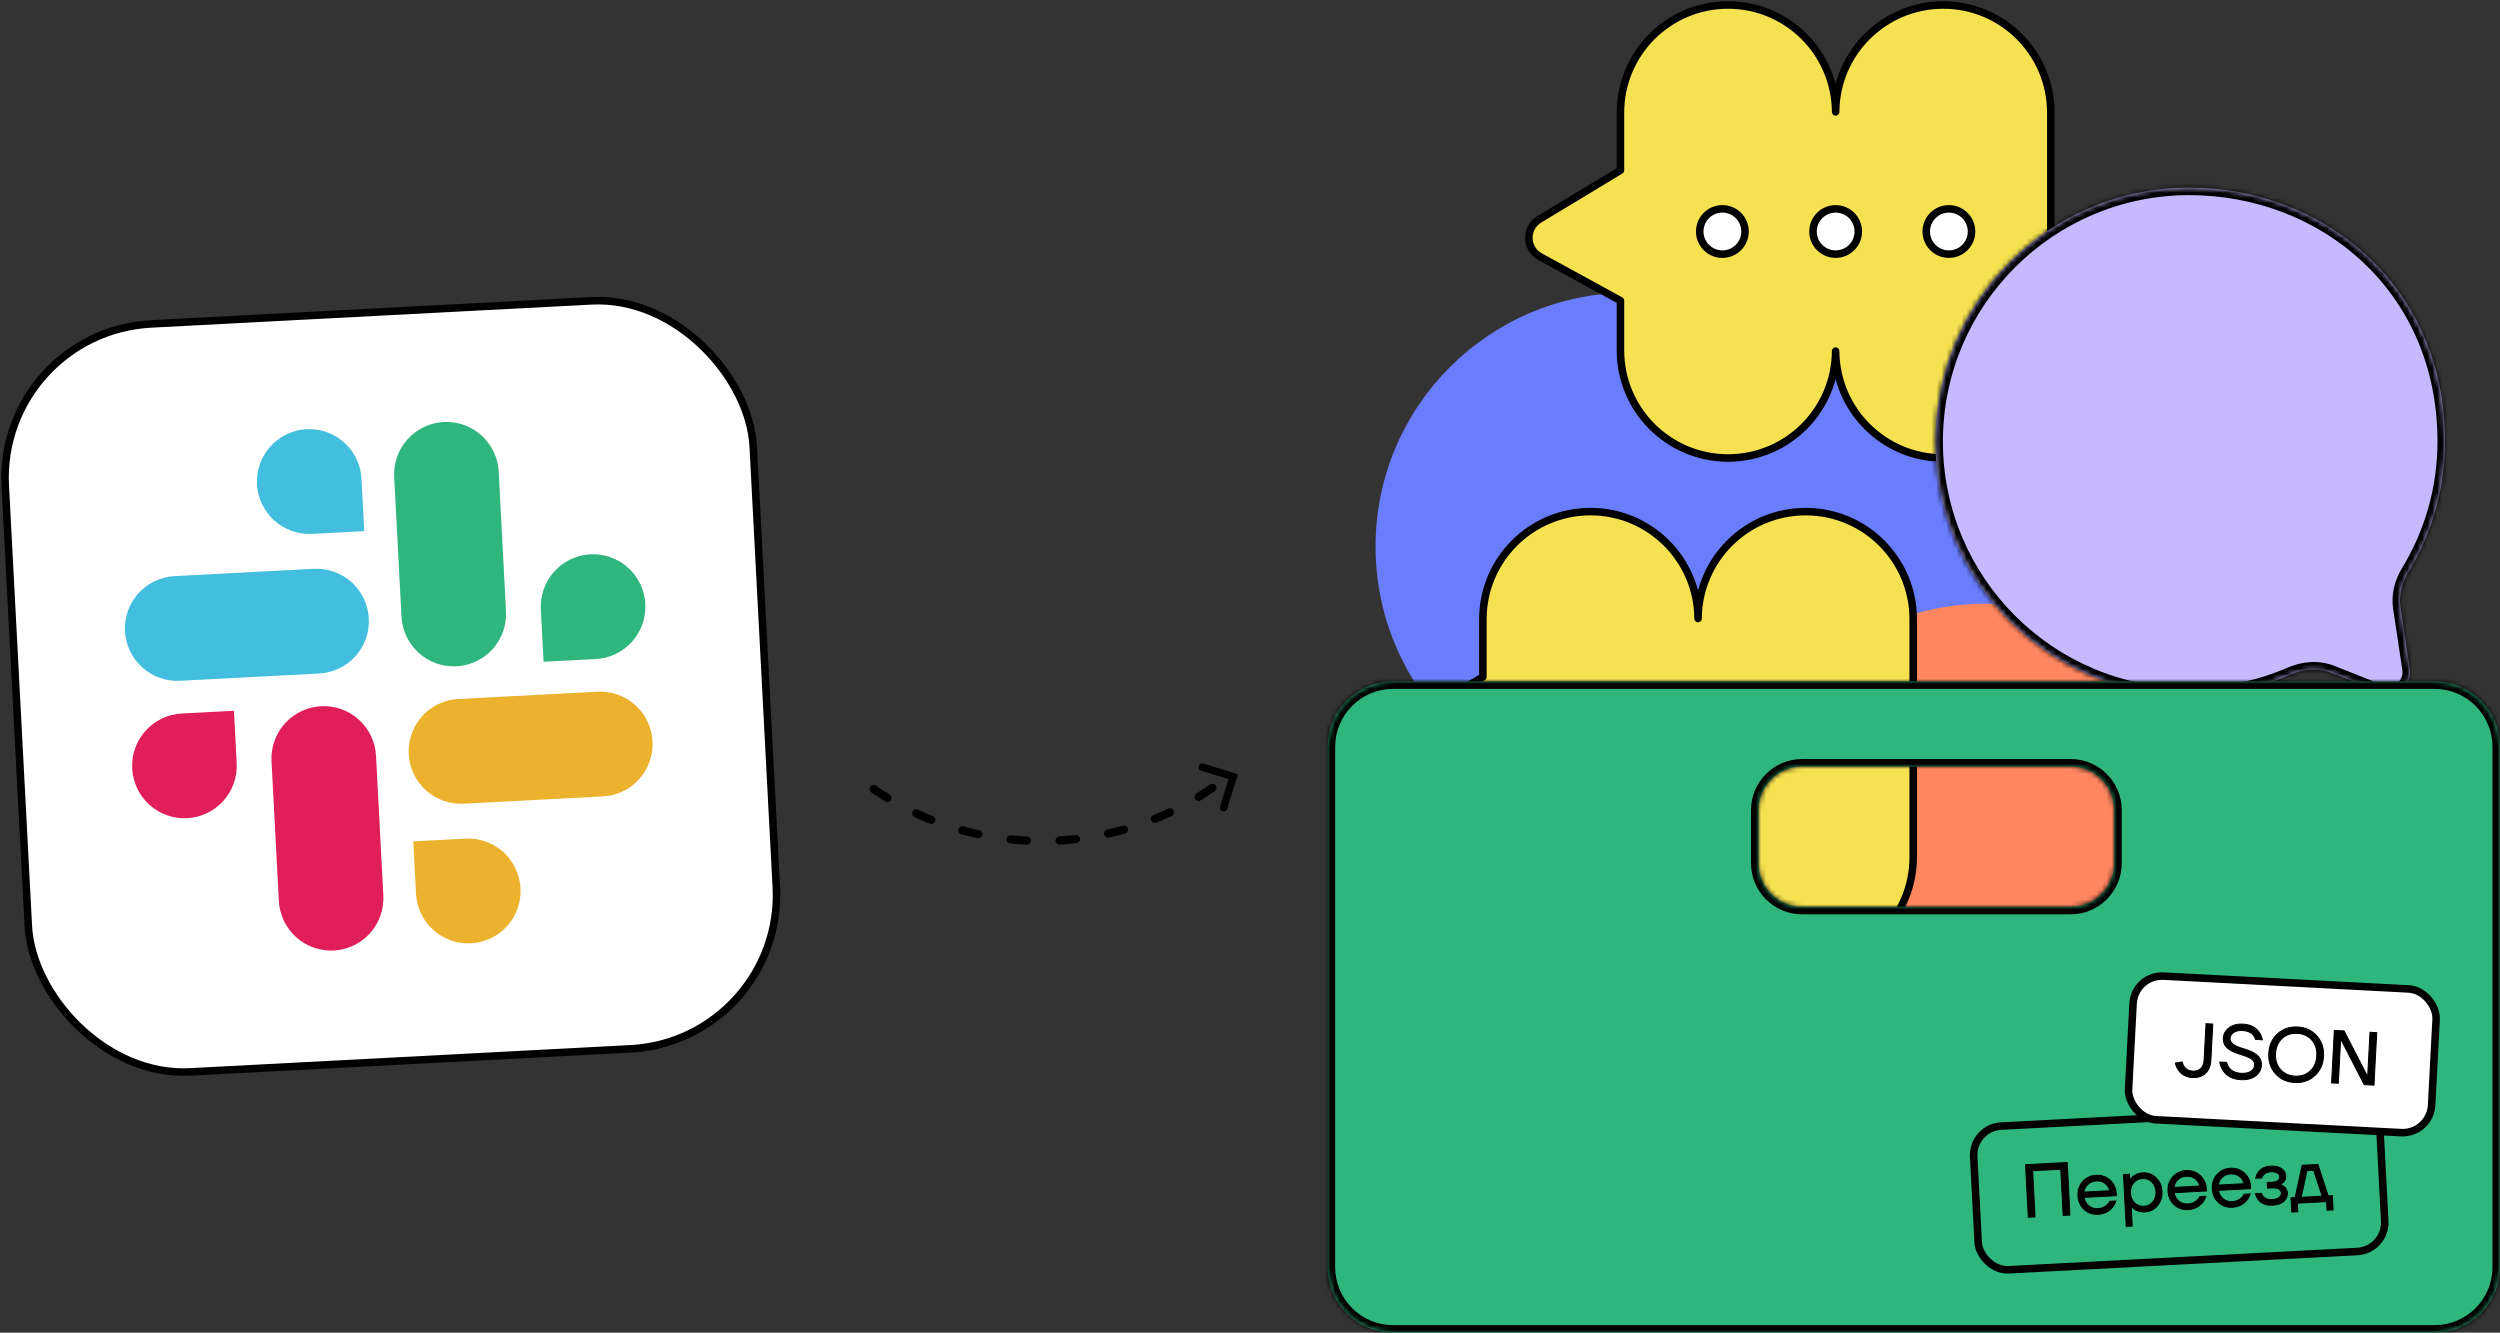
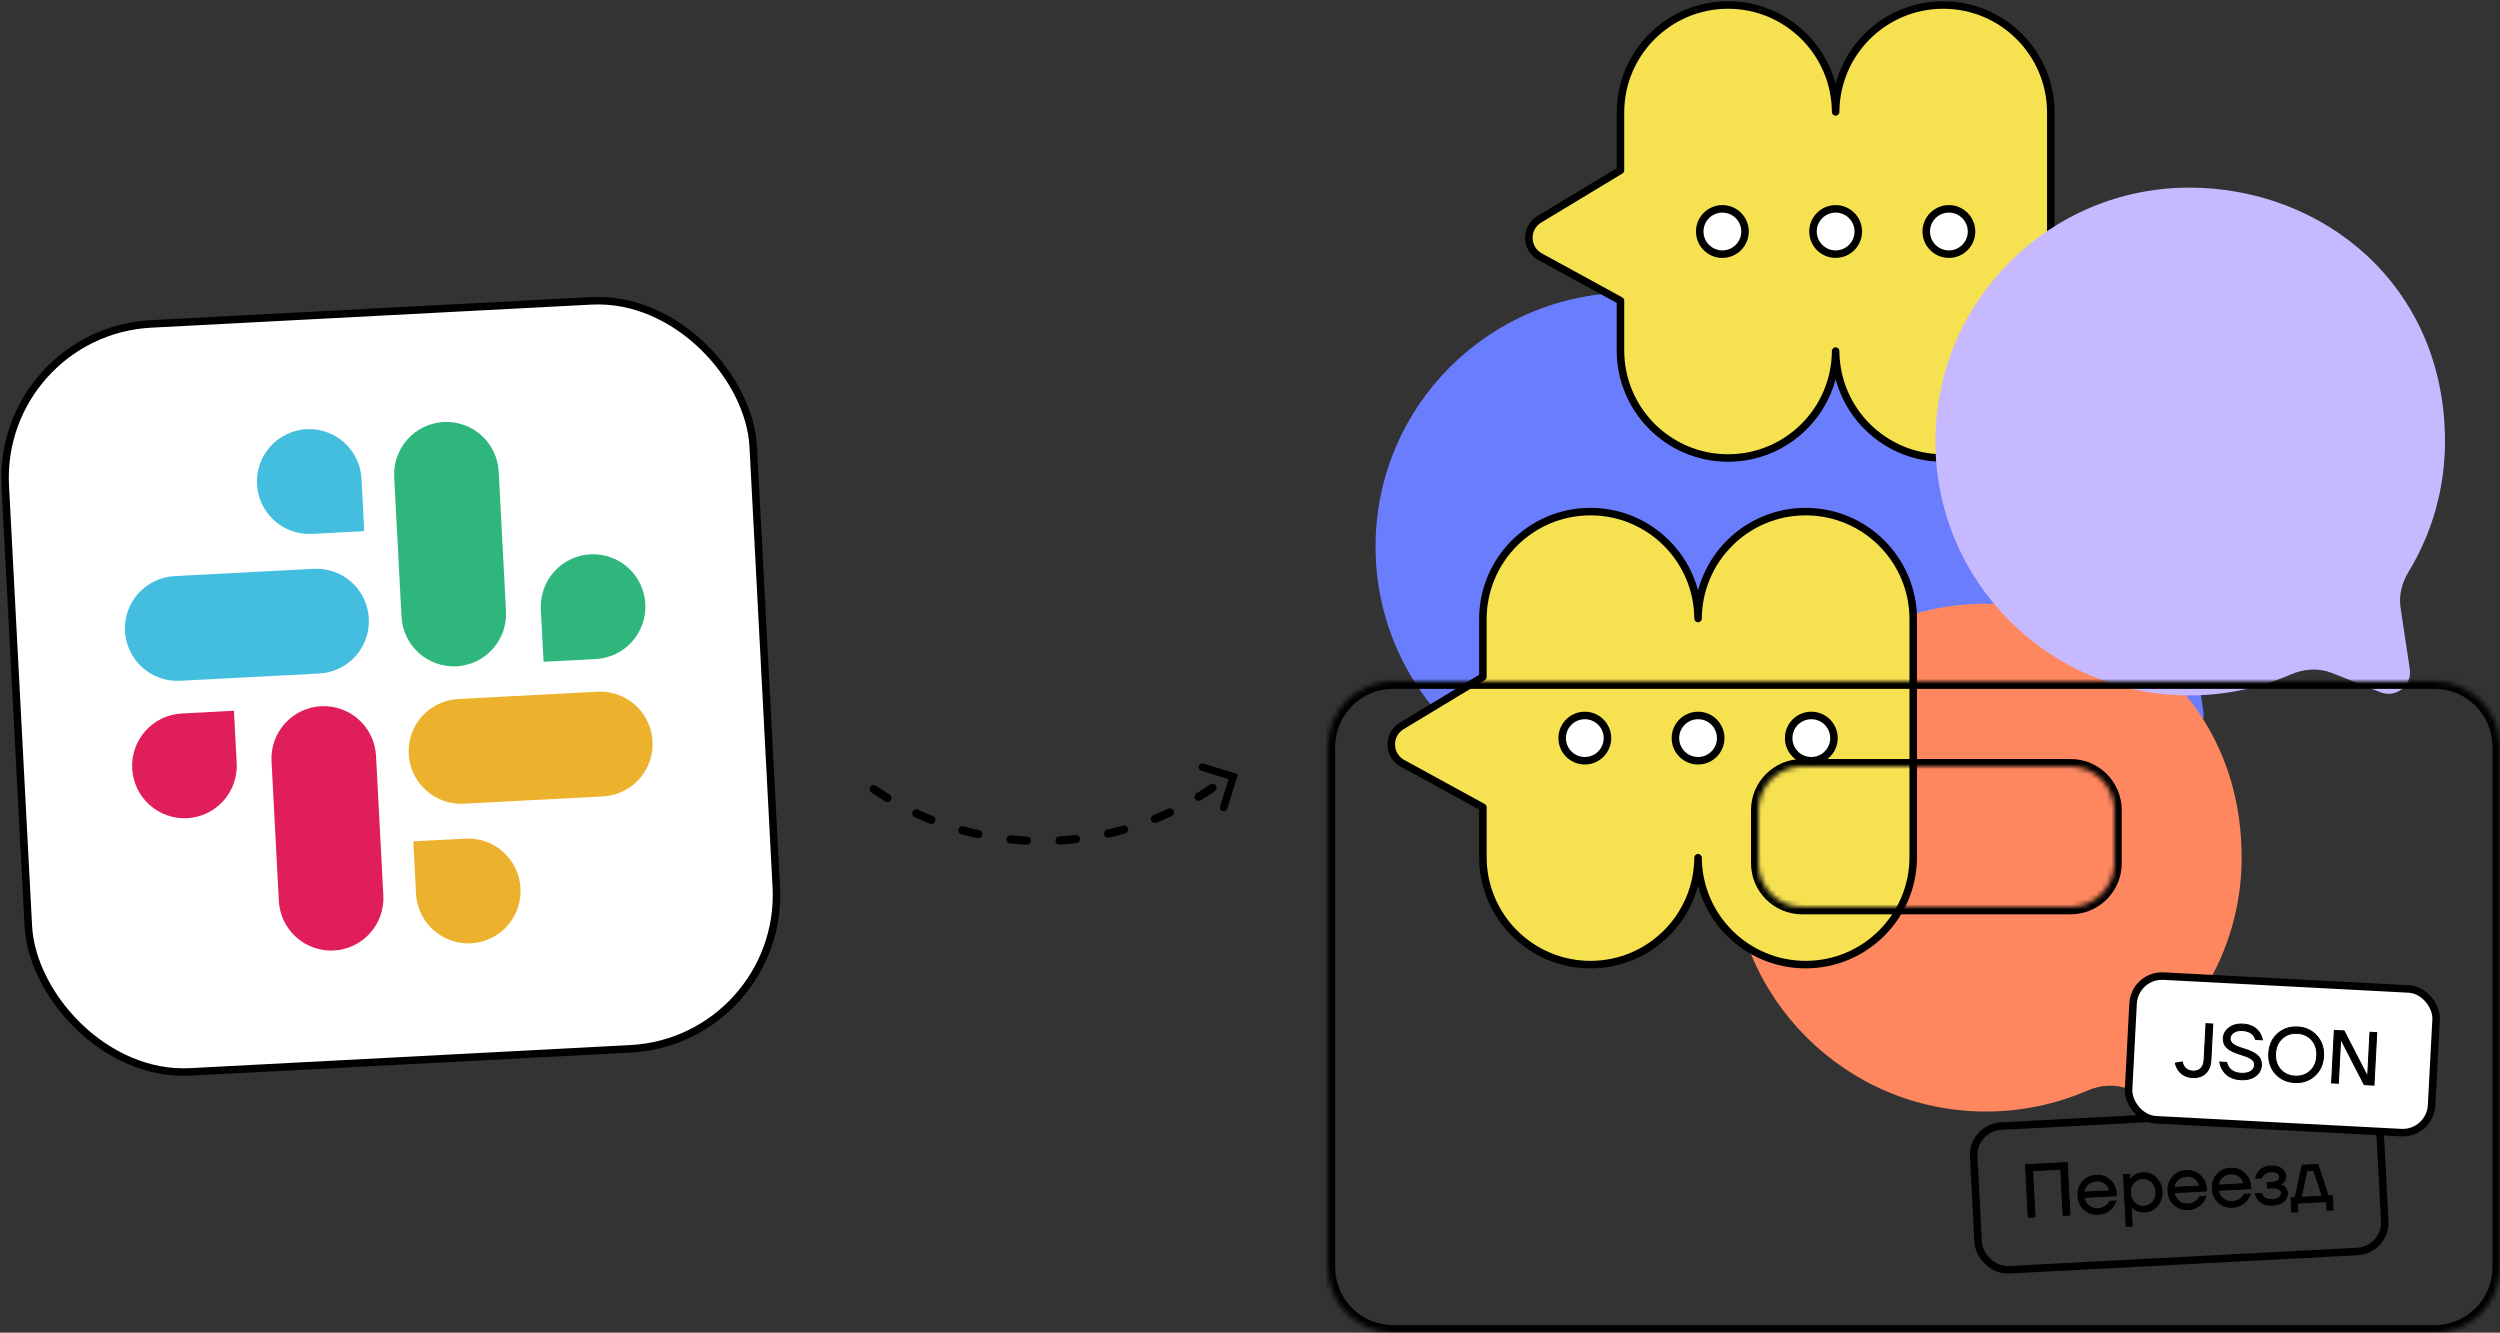
<svg xmlns="http://www.w3.org/2000/svg" width="499" height="266" viewBox="0 0 499 266" fill="none">
  <rect x="0" y="0" width="499" height="266" fill="#333333" stroke="none" />
  <path fill-rule="evenodd" clip-rule="evenodd" d="M325.239 159.784C297.249 159.784 274.559 137.094 274.559 109.104C274.559 81.114 297.249 58.424 325.239 58.424C351.922 58.424 376.277 77.891 376.277 109.104C376.277 118.066 373.914 126.485 369.783 133.789C368.613 135.857 368.046 138.235 368.4 140.584L370.498 154.515C370.991 157.792 367.746 160.372 364.664 159.15L354.257 155.026C351.592 153.969 348.615 154.214 345.996 155.38C339.64 158.21 332.611 159.784 325.239 159.784Z" fill="#6A7DFD" />
  <path fill-rule="evenodd" clip-rule="evenodd" d="M395.788 147.301C367.798 147.301 345.107 124.611 345.107 96.621C345.107 68.631 367.798 45.94 395.788 45.94C422.471 45.94 446.826 65.407 446.826 96.621C446.826 106.155 444.152 115.073 439.52 122.69C438.224 124.82 437.582 127.311 437.953 129.775L439.799 142.031C440.293 145.309 437.047 147.888 433.966 146.667L424.22 142.804C421.591 141.762 418.655 141.986 416.06 143.109C409.833 145.806 402.973 147.301 395.788 147.301Z" fill="#6A7DFD" />
  <path fill-rule="evenodd" clip-rule="evenodd" d="M323.445 22.473C323.445 10.613 333.059 0.999 344.919 0.999C356.734 0.999 366.32 10.54 366.393 22.338C366.466 10.54 376.052 0.999 387.867 0.999C399.727 0.999 409.341 10.613 409.341 22.473V69.942C409.341 81.802 399.727 91.417 387.867 91.417C376.052 91.417 366.466 81.875 366.393 70.078C366.32 81.875 356.734 91.417 344.919 91.417C333.059 91.417 323.445 81.802 323.445 69.942V60.014L307.393 51.231C304.485 49.64 304.397 45.495 307.234 43.782L323.445 33.991V22.473Z" fill="#F6E251" />
  <path d="M366.393 22.338L365.643 22.343C365.645 22.755 365.98 23.088 366.393 23.088C366.805 23.088 367.14 22.755 367.143 22.343L366.393 22.338ZM366.393 70.078L367.143 70.073C367.14 69.661 366.805 69.328 366.393 69.328C365.98 69.328 365.645 69.661 365.643 70.073L366.393 70.078ZM323.445 60.014H324.195C324.195 59.74 324.045 59.487 323.805 59.356L323.445 60.014ZM307.393 51.231L307.033 51.889H307.033L307.393 51.231ZM307.234 43.782L307.622 44.424H307.622L307.234 43.782ZM323.445 33.991L323.833 34.633C324.057 34.497 324.195 34.254 324.195 33.991H323.445ZM344.919 0.249C332.645 0.249 322.695 10.199 322.695 22.473H324.195C324.195 11.028 333.473 1.749 344.919 1.749V0.249ZM367.143 22.333C367.068 10.124 357.147 0.249 344.919 0.249V1.749C356.321 1.749 365.573 10.957 365.643 22.343L367.143 22.333ZM367.143 22.343C367.213 10.957 376.465 1.749 387.867 1.749V0.249C375.639 0.249 365.718 10.124 365.643 22.333L367.143 22.343ZM387.867 1.749C399.312 1.749 408.591 11.028 408.591 22.473H410.091C410.091 10.199 400.141 0.249 387.867 0.249V1.749ZM408.591 22.473V69.942H410.091V22.473H408.591ZM408.591 69.942C408.591 81.388 399.312 90.667 387.867 90.667V92.167C400.141 92.167 410.091 82.217 410.091 69.942H408.591ZM387.867 90.667C376.465 90.667 367.213 81.459 367.143 70.073L365.643 70.082C365.718 82.292 375.639 92.167 387.867 92.167V90.667ZM344.919 92.167C357.147 92.167 367.068 82.292 367.143 70.082L365.643 70.073C365.573 81.459 356.321 90.667 344.919 90.667V92.167ZM322.695 69.942C322.695 82.217 332.645 92.167 344.919 92.167V90.667C333.473 90.667 324.195 81.388 324.195 69.942H322.695ZM322.695 60.014V69.942H324.195V60.014H322.695ZM307.033 51.889L323.085 60.672L323.805 59.356L307.753 50.573L307.033 51.889ZM306.846 43.14C303.514 45.153 303.618 50.021 307.033 51.889L307.753 50.573C305.353 49.26 305.28 45.838 307.622 44.424L306.846 43.14ZM323.057 33.349L306.846 43.14L307.622 44.424L323.833 34.633L323.057 33.349ZM322.695 22.473V33.991H324.195V22.473H322.695Z" fill="black" />
  <circle cx="343.788" cy="46.208" r="4.521" fill="white" stroke="black" stroke-width="1.5" />
  <circle cx="366.396" cy="46.208" r="4.521" fill="white" stroke="black" stroke-width="1.5" />
  <circle cx="388.999" cy="46.208" r="4.521" fill="white" stroke="black" stroke-width="1.5" />
  <path fill-rule="evenodd" clip-rule="evenodd" d="M396.395 221.862C368.405 221.862 345.715 199.172 345.715 171.182C345.715 143.192 368.405 120.502 396.395 120.502C423.078 120.502 447.434 139.969 447.434 171.182C447.434 180.716 444.76 189.635 440.127 197.252C438.832 199.381 438.19 201.872 438.561 204.337L440.407 216.593C440.9 219.871 437.655 222.45 434.573 221.228L424.827 217.366C422.198 216.324 419.263 216.547 416.668 217.671C410.44 220.367 403.58 221.862 396.395 221.862Z" fill="#FF8760" />
  <mask id="path-9-inside-1_1723_6529" fill="white">
-     <path fill-rule="evenodd" clip-rule="evenodd" d="M436.983 138.81C408.993 138.81 386.303 116.119 386.303 88.129C386.303 60.139 408.993 37.449 436.983 37.449C463.666 37.449 488.021 56.916 488.021 88.129C488.021 97.663 485.347 106.582 480.715 114.199C479.42 116.328 478.778 118.819 479.149 121.284L480.995 133.54C481.488 136.818 478.243 139.397 475.161 138.176L465.415 134.313C462.786 133.271 459.851 133.494 457.256 134.618C451.028 137.314 444.168 138.81 436.983 138.81Z" />
-   </mask>
+     </mask>
  <path fill-rule="evenodd" clip-rule="evenodd" d="M436.983 138.81C408.993 138.81 386.303 116.119 386.303 88.129C386.303 60.139 408.993 37.449 436.983 37.449C463.666 37.449 488.021 56.916 488.021 88.129C488.021 97.663 485.347 106.582 480.715 114.199C479.42 116.328 478.778 118.819 479.149 121.284L480.995 133.54C481.488 136.818 478.243 139.397 475.161 138.176L465.415 134.313C462.786 133.271 459.851 133.494 457.256 134.618C451.028 137.314 444.168 138.81 436.983 138.81Z" fill="#C7B9FF" />
  <path d="M480.995 133.54L479.511 133.763L480.995 133.54ZM475.161 138.176L474.608 139.57H474.608L475.161 138.176ZM465.415 134.313L465.968 132.919L465.415 134.313ZM457.256 134.618L456.66 133.242L457.256 134.618ZM480.715 114.199L481.997 114.978L480.715 114.199ZM479.149 121.284L480.632 121.06L479.149 121.284ZM387.803 88.129C387.803 115.291 409.822 137.31 436.983 137.31V140.31C408.165 140.31 384.803 116.948 384.803 88.129H387.803ZM436.983 38.949C409.822 38.949 387.803 60.968 387.803 88.129H384.803C384.803 59.311 408.165 35.949 436.983 35.949V38.949ZM486.521 88.129C486.521 57.844 462.942 38.949 436.983 38.949V35.949C464.391 35.949 489.521 55.988 489.521 88.129H486.521ZM479.433 113.419C483.928 106.029 486.521 97.379 486.521 88.129H489.521C489.521 97.948 486.767 107.135 481.997 114.978L479.433 113.419ZM479.511 133.763L477.666 121.507L480.632 121.06L482.478 133.317L479.511 133.763ZM475.714 136.781C477.72 137.576 479.833 135.897 479.511 133.763L482.478 133.317C483.144 137.738 478.765 141.218 474.608 139.57L475.714 136.781ZM465.968 132.919L475.714 136.781L474.608 139.57L464.862 135.707L465.968 132.919ZM436.983 137.31C443.959 137.31 450.616 135.858 456.66 133.242L457.852 135.995C451.44 138.771 444.378 140.31 436.983 140.31V137.31ZM464.862 135.707C462.665 134.837 460.147 135.001 457.852 135.995L456.66 133.242C459.554 131.988 462.907 131.705 465.968 132.919L464.862 135.707ZM481.997 114.978C480.852 116.861 480.322 119 480.632 121.06L477.666 121.507C477.234 118.638 477.988 115.796 479.433 113.419L481.997 114.978Z" fill="black" mask="url(#path-9-inside-1_1723_6529)" />
  <path fill-rule="evenodd" clip-rule="evenodd" d="M295.984 123.592C295.984 111.733 305.598 102.118 317.458 102.118C329.273 102.118 338.859 111.659 338.932 123.457C339.005 111.659 348.591 102.118 360.406 102.118C372.266 102.118 381.88 111.733 381.88 123.592V171.062C381.88 182.922 372.266 192.536 360.406 192.536C348.591 192.536 339.005 182.995 338.932 171.197C338.859 182.995 329.273 192.536 317.458 192.536C305.598 192.536 295.984 182.922 295.984 171.062V161.133L279.932 152.35C277.024 150.759 276.936 146.615 279.773 144.901L295.984 135.11V123.592Z" fill="#F6E251" />
  <path d="M338.932 123.457L338.182 123.462C338.185 123.874 338.52 124.207 338.932 124.207C339.344 124.207 339.679 123.874 339.682 123.462L338.932 123.457ZM338.932 171.197L339.682 171.192C339.679 170.78 339.344 170.447 338.932 170.447C338.52 170.447 338.185 170.78 338.182 171.192L338.932 171.197ZM295.984 161.133H296.734C296.734 160.859 296.584 160.607 296.344 160.475L295.984 161.133ZM279.932 152.35L279.572 153.008H279.572L279.932 152.35ZM279.773 144.901L280.161 145.543H280.161L279.773 144.901ZM295.984 135.11L296.372 135.752C296.597 135.616 296.734 135.373 296.734 135.11H295.984ZM317.458 101.368C305.184 101.368 295.234 111.318 295.234 123.592H296.734C296.734 112.147 306.012 102.868 317.458 102.868V101.368ZM339.682 123.452C339.607 111.243 329.686 101.368 317.458 101.368V102.868C328.86 102.868 338.112 112.076 338.182 123.462L339.682 123.452ZM339.682 123.462C339.752 112.076 349.004 102.868 360.406 102.868V101.368C348.178 101.368 338.257 111.243 338.182 123.452L339.682 123.462ZM360.406 102.868C371.851 102.868 381.13 112.147 381.13 123.592H382.63C382.63 111.318 372.68 101.368 360.406 101.368V102.868ZM381.13 123.592V171.062H382.63V123.592H381.13ZM381.13 171.062C381.13 182.507 371.851 191.786 360.406 191.786V193.286C372.68 193.286 382.63 183.336 382.63 171.062H381.13ZM360.406 191.786C349.004 191.786 339.752 182.578 339.682 171.192L338.182 171.202C338.257 183.411 348.178 193.286 360.406 193.286V191.786ZM317.458 193.286C329.686 193.286 339.607 183.411 339.682 171.202L338.182 171.192C338.112 182.578 328.86 191.786 317.458 191.786V193.286ZM295.234 171.062C295.234 183.336 305.184 193.286 317.458 193.286V191.786C306.012 191.786 296.734 182.507 296.734 171.062H295.234ZM295.234 161.133V171.062H296.734V161.133H295.234ZM279.572 153.008L295.624 161.791L296.344 160.475L280.292 151.693L279.572 153.008ZM279.385 144.259C276.053 146.272 276.157 151.14 279.572 153.008L280.292 151.693C277.892 150.379 277.819 146.958 280.161 145.543L279.385 144.259ZM295.596 134.468L279.385 144.259L280.161 145.543L296.372 135.752L295.596 134.468ZM295.234 123.592V135.11H296.734V123.592H295.234Z" fill="black" />
  <circle cx="316.328" cy="147.326" r="4.521" fill="white" stroke="black" stroke-width="1.5" />
  <circle cx="338.933" cy="147.326" r="4.521" fill="white" stroke="black" stroke-width="1.5" />
  <circle cx="361.538" cy="147.326" r="4.521" fill="white" stroke="black" stroke-width="1.5" />
  <mask id="path-16-inside-2_1723_6529" fill="white">
    <path fill-rule="evenodd" clip-rule="evenodd" d="M278.067 136C270.85 136 265 141.85 265 149.067V252.933C265 260.15 270.85 266 278.067 266H485.933C493.15 266 499 260.15 499 252.933V149.067C499 141.85 493.15 136 485.933 136H278.067ZM359.711 153C354.9 153 351 156.9 351 161.711V172.289C351 177.1 354.9 181 359.711 181H413.289C418.1 181 422 177.1 422 172.289V161.711C422 156.9 418.1 153 413.289 153H359.711Z" />
  </mask>
-   <path fill-rule="evenodd" clip-rule="evenodd" d="M278.067 136C270.85 136 265 141.85 265 149.067V252.933C265 260.15 270.85 266 278.067 266H485.933C493.15 266 499 260.15 499 252.933V149.067C499 141.85 493.15 136 485.933 136H278.067ZM359.711 153C354.9 153 351 156.9 351 161.711V172.289C351 177.1 354.9 181 359.711 181H413.289C418.1 181 422 177.1 422 172.289V161.711C422 156.9 418.1 153 413.289 153H359.711Z" fill="#2EB67D" />
  <path d="M266.5 149.067C266.5 142.679 271.679 137.5 278.067 137.5V134.5C270.022 134.5 263.5 141.022 263.5 149.067H266.5ZM266.5 252.933V149.067H263.5V252.933H266.5ZM278.067 264.5C271.679 264.5 266.5 259.321 266.5 252.933H263.5C263.5 260.978 270.022 267.5 278.067 267.5V264.5ZM485.933 264.5H278.067V267.5H485.933V264.5ZM497.5 252.933C497.5 259.321 492.321 264.5 485.933 264.5V267.5C493.978 267.5 500.5 260.978 500.5 252.933H497.5ZM497.5 149.067V252.933H500.5V149.067H497.5ZM485.933 137.5C492.321 137.5 497.5 142.679 497.5 149.067H500.5C500.5 141.022 493.978 134.5 485.933 134.5V137.5ZM278.067 137.5H485.933V134.5H278.067V137.5ZM352.5 161.711C352.5 157.729 355.729 154.5 359.711 154.5V151.5C354.072 151.5 349.5 156.072 349.5 161.711H352.5ZM352.5 172.289V161.711H349.5V172.289H352.5ZM359.711 179.5C355.729 179.5 352.5 176.271 352.5 172.289H349.5C349.5 177.928 354.072 182.5 359.711 182.5V179.5ZM413.289 179.5H359.711V182.5H413.289V179.5ZM420.5 172.289C420.5 176.271 417.271 179.5 413.289 179.5V182.5C418.928 182.5 423.5 177.928 423.5 172.289H420.5ZM420.5 161.711V172.289H423.5V161.711H420.5ZM413.289 154.5C417.271 154.5 420.5 157.729 420.5 161.711H423.5C423.5 156.072 418.928 151.5 413.289 151.5V154.5ZM359.711 154.5H413.289V151.5H359.711V154.5Z" fill="black" mask="url(#path-16-inside-2_1723_6529)" />
  <rect x="393.646" y="225.072" width="81.258" height="28.718" rx="5.784" transform="rotate(-3 393.646 225.072)" stroke="black" stroke-width="1.5" />
  <path d="M404.847 242.961L404.298 232.475L412.611 232.04L413.161 242.525L411.813 242.596L411.33 233.384L405.712 233.678L406.195 242.89L404.847 242.961ZM415.999 241.415C415.231 240.714 414.818 239.805 414.76 238.686C414.701 237.568 415.017 236.62 415.707 235.843C416.397 235.066 417.287 234.649 418.375 234.591C419.464 234.534 420.392 234.851 421.159 235.542C421.926 236.233 422.338 237.123 422.395 238.211L422.419 238.66L415.978 238.998C416.094 239.693 416.409 240.252 416.922 240.676C417.435 241.1 418.036 241.293 418.725 241.257C419.464 241.219 420.086 240.961 420.592 240.484C420.821 240.271 420.999 240.037 421.126 239.78L422.324 239.717C422.169 240.196 421.936 240.623 421.625 241C420.889 241.86 419.942 242.32 418.783 242.381C417.695 242.438 416.767 242.116 415.999 241.415ZM415.953 237.948L421.091 237.679C420.97 237.094 420.669 236.614 420.189 236.239C419.708 235.853 419.123 235.679 418.434 235.715C417.745 235.751 417.177 235.986 416.729 236.42C416.28 236.844 416.022 237.353 415.953 237.948ZM424.39 244.791L423.848 234.455L425.047 234.392L425.109 235.59L425.124 235.59L425.262 235.357C425.419 235.089 425.71 234.823 426.137 234.56C426.563 234.288 427.096 234.134 427.735 234.101C428.734 234.049 429.602 234.379 430.34 235.091C431.078 235.793 431.476 236.699 431.534 237.807C431.592 238.916 431.291 239.863 430.632 240.648C429.971 241.424 429.142 241.838 428.143 241.89C427.504 241.924 426.954 241.832 426.492 241.616C426.039 241.39 425.726 241.146 425.552 240.885L425.391 240.683L425.376 240.683L425.588 244.728L424.39 244.791ZM425.857 236.107C425.405 236.651 425.2 237.328 425.243 238.137C425.285 238.946 425.56 239.597 426.066 240.092C426.583 240.585 427.206 240.813 427.935 240.775C428.664 240.736 429.254 240.445 429.706 239.901C430.168 239.356 430.378 238.679 430.336 237.87C430.293 237.061 430.014 236.41 429.497 235.916C428.991 235.422 428.373 235.194 427.644 235.232C426.915 235.27 426.32 235.562 425.857 236.107ZM433.977 240.473C433.21 239.772 432.796 238.863 432.738 237.744C432.679 236.626 432.995 235.678 433.685 234.901C434.376 234.123 435.265 233.706 436.354 233.649C437.442 233.592 438.37 233.909 439.137 234.6C439.904 235.291 440.316 236.18 440.373 237.269L440.397 237.718L433.956 238.056C434.072 238.751 434.387 239.31 434.9 239.734C435.413 240.157 436.014 240.351 436.703 240.315C437.442 240.276 438.064 240.018 438.57 239.541C438.799 239.329 438.977 239.094 439.104 238.837L440.302 238.775C440.147 239.253 439.914 239.681 439.603 240.058C438.867 240.918 437.92 241.378 436.762 241.439C435.673 241.496 434.745 241.174 433.977 240.473ZM433.931 237.006L439.069 236.736C438.948 236.152 438.648 235.672 438.167 235.297C437.686 234.911 437.101 234.737 436.412 234.773C435.723 234.809 435.155 235.044 434.707 235.478C434.259 235.902 434 236.411 433.931 237.006ZM442.813 240.01C442.045 239.309 441.632 238.4 441.573 237.281C441.515 236.163 441.831 235.215 442.521 234.438C443.211 233.66 444.101 233.243 445.189 233.186C446.278 233.129 447.205 233.446 447.973 234.137C448.74 234.828 449.152 235.717 449.209 236.806L449.233 237.255L442.791 237.593C442.908 238.288 443.223 238.847 443.735 239.271C444.248 239.694 444.849 239.888 445.538 239.852C446.277 239.813 446.9 239.555 447.405 239.078C447.635 238.866 447.813 238.631 447.939 238.374L449.138 238.312C448.983 238.79 448.75 239.218 448.439 239.595C447.703 240.455 446.756 240.915 445.597 240.976C444.509 241.033 443.581 240.711 442.813 240.01ZM442.766 236.543L447.904 236.273C447.784 235.689 447.483 235.209 447.003 234.834C446.522 234.448 445.937 234.274 445.248 234.31C444.559 234.346 443.99 234.581 443.542 235.015C443.094 235.439 442.835 235.948 442.766 236.543ZM450.184 238.257L451.382 238.194C451.455 238.44 451.582 238.659 451.762 238.85C452.155 239.28 452.751 239.474 453.55 239.432C454.149 239.401 454.603 239.262 454.91 239.015C455.227 238.759 455.377 238.465 455.36 238.136C455.342 237.806 455.178 237.544 454.868 237.35C454.557 237.156 454.102 237.075 453.503 237.106L452.604 237.154L452.546 236.03L453.444 235.983C454.543 235.925 455.074 235.547 455.037 234.848C455.022 234.559 454.859 234.322 454.549 234.138C454.249 233.943 453.819 233.861 453.26 233.89C452.62 233.923 452.121 234.14 451.762 234.539C451.629 234.686 451.524 234.877 451.446 235.111L450.248 235.174C450.316 234.76 450.471 234.376 450.713 234.023C451.263 233.243 452.092 232.824 453.201 232.766C454.139 232.717 454.869 232.879 455.389 233.253C455.919 233.625 456.2 234.111 456.232 234.71C456.274 235.519 455.888 236.085 455.074 236.408L455.045 236.425L455.045 236.44C455.075 236.438 455.136 236.45 455.228 236.475C455.319 236.501 455.437 236.555 455.582 236.637C455.736 236.709 455.881 236.807 456.017 236.93C456.154 237.043 456.272 237.207 456.374 237.422C456.485 237.636 456.548 237.878 456.562 238.148C456.595 238.787 456.354 239.335 455.837 239.793C455.32 240.251 454.578 240.505 453.609 240.556C452.361 240.621 451.415 240.26 450.773 239.473C450.494 239.117 450.298 238.711 450.184 238.257ZM457.441 241.932L457.292 239.086L458.116 239.043L459.505 232.586L462.651 232.421L464.707 238.697L465.531 238.654L465.68 241.5L464.482 241.563L464.392 239.84L458.55 240.147L458.64 241.869L457.441 241.932ZM459.315 238.98L463.509 238.76L461.811 233.592L460.463 233.663L459.315 238.98Z" fill="black" />
  <path d="M404.847 242.961L404.747 242.966L404.752 243.066L404.852 243.061L404.847 242.961ZM404.298 232.475L404.292 232.376L404.192 232.381L404.198 232.481L404.298 232.475ZM412.611 232.04L412.711 232.034L412.706 231.935L412.606 231.94L412.611 232.04ZM413.161 242.525L413.166 242.625L413.266 242.62L413.261 242.52L413.161 242.525ZM411.813 242.596L411.713 242.601L411.718 242.701L411.818 242.696L411.813 242.596ZM411.33 233.384L411.43 233.378L411.424 233.278L411.324 233.284L411.33 233.384ZM405.712 233.678L405.707 233.578L405.607 233.583L405.613 233.683L405.712 233.678ZM406.195 242.89L406.2 242.99L406.3 242.985L406.295 242.885L406.195 242.89ZM404.947 242.956L404.397 232.47L404.198 232.481L404.747 242.966L404.947 242.956ZM404.303 232.575L412.616 232.14L412.606 231.94L404.292 232.376L404.303 232.575ZM412.511 232.045L413.061 242.531L413.261 242.52L412.711 232.034L412.511 232.045ZM413.155 242.425L411.807 242.496L411.818 242.696L413.166 242.625L413.155 242.425ZM411.912 242.591L411.43 233.378L411.23 233.389L411.713 242.601L411.912 242.591ZM411.324 233.284L405.707 233.578L405.718 233.778L411.335 233.483L411.324 233.284ZM405.613 233.683L406.095 242.896L406.295 242.885L405.812 233.673L405.613 233.683ZM406.19 242.79L404.842 242.861L404.852 243.061L406.2 242.99L406.19 242.79ZM415.999 241.415L415.932 241.489L415.999 241.415ZM415.707 235.843L415.782 235.909L415.707 235.843ZM421.159 235.542L421.092 235.616L421.159 235.542ZM422.419 238.66L422.424 238.76L422.524 238.755L422.519 238.655L422.419 238.66ZM415.978 238.998L415.972 238.898L415.86 238.904L415.879 239.015L415.978 238.998ZM416.922 240.676L416.858 240.753L416.922 240.676ZM420.592 240.484L420.524 240.41L420.523 240.411L420.592 240.484ZM421.126 239.78L421.12 239.68L421.062 239.683L421.036 239.735L421.126 239.78ZM422.324 239.717L422.419 239.748L422.464 239.609L422.319 239.617L422.324 239.717ZM421.625 241L421.701 241.065L421.702 241.064L421.625 241ZM415.953 237.948L415.853 237.936L415.84 238.054L415.958 238.048L415.953 237.948ZM421.091 237.679L421.096 237.778L421.212 237.772L421.188 237.658L421.091 237.679ZM420.189 236.239L420.126 236.317L420.127 236.318L420.189 236.239ZM416.729 236.42L416.797 236.493L416.798 236.492L416.729 236.42ZM416.067 241.341C415.32 240.66 414.917 239.776 414.859 238.681L414.66 238.692C414.72 239.834 415.143 240.769 415.932 241.489L416.067 241.341ZM414.859 238.681C414.802 237.587 415.11 236.665 415.782 235.909L415.632 235.776C414.923 236.575 414.6 237.549 414.66 238.692L414.859 238.681ZM415.782 235.909C416.453 235.153 417.317 234.747 418.38 234.691L418.37 234.492C417.256 234.55 416.341 234.978 415.632 235.776L415.782 235.909ZM418.38 234.691C419.444 234.636 420.346 234.944 421.092 235.616L421.226 235.468C420.438 234.758 419.483 234.433 418.37 234.492L418.38 234.691ZM421.092 235.616C421.838 236.288 422.24 237.153 422.295 238.216L422.495 238.206C422.437 237.092 422.014 236.177 421.226 235.468L421.092 235.616ZM422.295 238.216L422.319 238.666L422.519 238.655L422.495 238.206L422.295 238.216ZM422.414 238.561L415.972 238.898L415.983 239.098L422.424 238.76L422.414 238.561ZM415.879 239.015C415.999 239.732 416.325 240.313 416.858 240.753L416.985 240.599C416.492 240.191 416.189 239.654 416.076 238.981L415.879 239.015ZM416.858 240.753C417.391 241.193 418.017 241.395 418.73 241.357L418.719 241.157C418.054 241.192 417.478 241.006 416.985 240.599L416.858 240.753ZM418.73 241.357C419.491 241.317 420.136 241.051 420.66 240.556L420.523 240.411C420.036 240.871 419.436 241.12 418.719 241.157L418.73 241.357ZM420.66 240.557C420.897 240.337 421.083 240.093 421.215 239.824L421.036 239.735C420.915 239.981 420.745 240.205 420.524 240.41L420.66 240.557ZM421.131 239.88L422.329 239.817L422.319 239.617L421.12 239.68L421.131 239.88ZM422.229 239.686C422.077 240.153 421.85 240.57 421.548 240.937L421.702 241.064C422.021 240.677 422.26 240.238 422.419 239.748L422.229 239.686ZM421.549 240.935C420.831 241.773 419.91 242.222 418.778 242.281L418.789 242.481C419.974 242.419 420.947 241.946 421.701 241.065L421.549 240.935ZM418.778 242.281C417.715 242.337 416.813 242.023 416.067 241.341L415.932 241.489C416.72 242.209 417.675 242.539 418.789 242.481L418.778 242.281ZM415.958 238.048L421.096 237.778L421.085 237.579L415.947 237.848L415.958 238.048ZM421.188 237.658C421.063 237.05 420.749 236.55 420.251 236.16L420.127 236.318C420.589 236.679 420.877 237.138 420.993 237.699L421.188 237.658ZM420.251 236.161C419.749 235.758 419.139 235.578 418.429 235.615L418.439 235.815C419.107 235.78 419.667 235.949 420.126 236.317L420.251 236.161ZM418.429 235.615C417.718 235.652 417.126 235.896 416.659 236.348L416.798 236.492C417.227 236.077 417.772 235.85 418.439 235.815L418.429 235.615ZM416.66 236.348C416.195 236.787 415.925 237.318 415.853 237.936L416.052 237.959C416.118 237.389 416.365 236.901 416.797 236.493L416.66 236.348ZM424.39 244.791L424.29 244.796L424.295 244.896L424.395 244.891L424.39 244.791ZM423.848 234.455L423.843 234.355L423.743 234.36L423.748 234.46L423.848 234.455ZM425.047 234.392L425.146 234.387L425.141 234.287L425.041 234.292L425.047 234.392ZM425.109 235.59L425.01 235.596L425.015 235.696L425.115 235.69L425.109 235.59ZM425.124 235.59L425.13 235.69L425.183 235.687L425.21 235.641L425.124 235.59ZM425.262 235.357L425.348 235.408L425.349 235.407L425.262 235.357ZM426.137 234.56L426.189 234.645L426.191 234.644L426.137 234.56ZM430.34 235.091L430.271 235.163L430.271 235.163L430.34 235.091ZM430.632 240.648L430.708 240.713L430.708 240.713L430.632 240.648ZM426.492 241.616L426.447 241.706L426.449 241.707L426.492 241.616ZM425.552 240.885L425.636 240.829L425.63 240.822L425.552 240.885ZM425.391 240.683L425.47 240.62L425.437 240.58L425.386 240.583L425.391 240.683ZM425.376 240.683L425.371 240.584L425.271 240.589L425.276 240.689L425.376 240.683ZM425.588 244.728L425.594 244.828L425.693 244.823L425.688 244.723L425.588 244.728ZM425.857 236.107L425.781 236.042L425.781 236.043L425.857 236.107ZM426.066 240.092L425.996 240.163L425.997 240.164L426.066 240.092ZM429.706 239.901L429.63 239.836L429.629 239.837L429.706 239.901ZM429.497 235.916L429.428 235.988L429.428 235.989L429.497 235.916ZM424.49 244.785L423.948 234.45L423.748 234.46L424.29 244.796L424.49 244.785ZM423.853 234.555L425.052 234.492L425.041 234.292L423.843 234.355L423.853 234.555ZM424.947 234.397L425.01 235.596L425.209 235.585L425.146 234.387L424.947 234.397ZM425.115 235.69L425.13 235.69L425.119 235.49L425.104 235.491L425.115 235.69ZM425.21 235.641L425.348 235.408L425.176 235.306L425.038 235.539L425.21 235.641ZM425.349 235.407C425.493 235.159 425.769 234.904 426.189 234.645L426.084 234.475C425.651 234.742 425.344 235.018 425.176 235.307L425.349 235.407ZM426.191 234.644C426.599 234.383 427.114 234.234 427.74 234.201L427.73 234.001C427.078 234.035 426.527 234.192 426.083 234.476L426.191 234.644ZM427.74 234.201C428.71 234.15 429.552 234.469 430.271 235.163L430.41 235.019C429.652 234.288 428.757 233.947 427.73 234.001L427.74 234.201ZM430.271 235.163C430.989 235.846 431.377 236.727 431.434 237.812L431.634 237.802C431.575 236.67 431.167 235.74 430.409 235.019L430.271 235.163ZM431.434 237.812C431.491 238.898 431.197 239.819 430.555 240.584L430.708 240.713C431.386 239.906 431.693 238.933 431.634 237.802L431.434 237.812ZM430.556 240.584C429.913 241.339 429.109 241.74 428.138 241.79L428.149 241.99C429.175 241.936 430.03 241.509 430.708 240.713L430.556 240.584ZM428.138 241.79C427.511 241.823 426.978 241.733 426.534 241.526L426.449 241.707C426.929 241.932 427.497 242.024 428.149 241.99L428.138 241.79ZM426.536 241.527C426.091 241.304 425.795 241.07 425.635 240.829L425.469 240.94C425.657 241.222 425.987 241.476 426.447 241.706L426.536 241.527ZM425.63 240.822L425.47 240.62L425.313 240.745L425.474 240.947L425.63 240.822ZM425.386 240.583L425.371 240.584L425.382 240.783L425.397 240.783L425.386 240.583ZM425.276 240.689L425.488 244.733L425.688 244.723L425.476 240.678L425.276 240.689ZM425.583 244.628L424.385 244.691L424.395 244.891L425.594 244.828L425.583 244.628ZM425.781 236.043C425.31 236.61 425.1 237.312 425.143 238.142L425.343 238.132C425.301 237.344 425.501 236.693 425.934 236.171L425.781 236.043ZM425.143 238.142C425.187 238.972 425.469 239.649 425.996 240.163L426.136 240.02C425.65 239.546 425.384 238.919 425.343 238.132L425.143 238.142ZM425.997 240.164C426.534 240.677 427.184 240.914 427.94 240.875L427.929 240.675C427.227 240.712 426.632 240.493 426.135 240.019L425.997 240.164ZM427.94 240.875C428.696 240.835 429.313 240.531 429.783 239.965L429.629 239.837C429.196 240.359 428.631 240.638 427.929 240.675L427.94 240.875ZM429.783 239.965C430.263 239.398 430.479 238.695 430.436 237.865L430.236 237.875C430.277 238.662 430.073 239.313 429.63 239.836L429.783 239.965ZM430.436 237.865C430.392 237.034 430.104 236.358 429.567 235.844L429.428 235.989C429.924 236.462 430.195 237.088 430.236 237.875L430.436 237.865ZM429.567 235.845C429.04 235.33 428.395 235.093 427.639 235.132L427.649 235.332C428.351 235.295 428.942 235.514 429.428 235.988L429.567 235.845ZM427.639 235.132C426.883 235.172 426.262 235.476 425.781 236.042L425.934 236.172C426.378 235.648 426.947 235.369 427.649 235.332L427.639 235.132ZM433.977 240.473L433.91 240.547L433.977 240.473ZM433.685 234.901L433.76 234.967L433.685 234.901ZM439.137 234.6L439.07 234.674L439.137 234.6ZM440.397 237.718L440.402 237.818L440.502 237.813L440.497 237.713L440.397 237.718ZM433.956 238.056L433.951 237.956L433.839 237.962L433.857 238.072L433.956 238.056ZM434.9 239.734L434.836 239.811L434.9 239.734ZM438.57 239.541L438.502 239.468L438.501 239.469L438.57 239.541ZM439.104 238.837L439.099 238.738L439.04 238.741L439.014 238.793L439.104 238.837ZM440.302 238.775L440.397 238.805L440.442 238.667L440.297 238.675L440.302 238.775ZM439.603 240.058L439.679 240.123L439.681 240.122L439.603 240.058ZM433.931 237.006L433.832 236.994L433.818 237.112L433.936 237.106L433.931 237.006ZM439.069 236.736L439.074 236.836L439.19 236.83L439.167 236.716L439.069 236.736ZM438.167 235.297L438.105 235.375L438.106 235.375L438.167 235.297ZM434.707 235.478L434.776 235.551L434.777 235.55L434.707 235.478ZM434.045 240.399C433.298 239.718 432.895 238.833 432.838 237.739L432.638 237.749C432.698 238.892 433.121 239.827 433.91 240.547L434.045 240.399ZM432.838 237.739C432.78 236.644 433.089 235.723 433.76 234.967L433.611 234.834C432.901 235.633 432.578 236.607 432.638 237.749L432.838 237.739ZM433.76 234.967C434.432 234.211 435.296 233.805 436.359 233.749L436.348 233.549C435.234 233.608 434.32 234.036 433.611 234.834L433.76 234.967ZM436.359 233.749C437.422 233.693 438.324 234.002 439.07 234.674L439.204 234.526C438.416 233.816 437.462 233.491 436.348 233.549L436.359 233.749ZM439.07 234.674C439.816 235.346 440.218 236.21 440.274 237.274L440.473 237.264C440.415 236.15 439.992 235.235 439.204 234.526L439.07 234.674ZM440.274 237.274L440.297 237.723L440.497 237.713L440.473 237.264L440.274 237.274ZM440.392 237.618L433.951 237.956L433.961 238.156L440.402 237.818L440.392 237.618ZM433.857 238.072C433.977 238.789 434.304 239.371 434.836 239.811L434.964 239.657C434.47 239.249 434.167 238.712 434.054 238.039L433.857 238.072ZM434.836 239.811C435.369 240.251 435.995 240.452 436.708 240.415L436.698 240.215C436.033 240.25 435.456 240.064 434.964 239.657L434.836 239.811ZM436.708 240.415C437.469 240.375 438.114 240.109 438.639 239.614L438.501 239.469C438.014 239.928 437.415 240.178 436.698 240.215L436.708 240.415ZM438.638 239.615C438.875 239.395 439.061 239.151 439.193 238.882L439.014 238.793C438.893 239.038 438.723 239.263 438.502 239.468L438.638 239.615ZM439.109 238.937L440.307 238.875L440.297 238.675L439.099 238.738L439.109 238.937ZM440.207 238.744C440.056 239.211 439.829 239.628 439.526 239.994L439.681 240.122C439.999 239.735 440.238 239.296 440.397 238.805L440.207 238.744ZM439.527 239.993C438.81 240.831 437.888 241.279 436.756 241.339L436.767 241.538C437.952 241.476 438.925 241.004 439.679 240.123L439.527 239.993ZM436.756 241.339C435.693 241.394 434.792 241.081 434.045 240.399L433.91 240.547C434.698 241.267 435.653 241.597 436.767 241.538L436.756 241.339ZM433.936 237.106L439.074 236.836L439.064 236.637L433.926 236.906L433.936 237.106ZM439.167 236.716C439.041 236.108 438.727 235.607 438.229 235.218L438.106 235.375C438.568 235.737 438.855 236.196 438.971 236.757L439.167 236.716ZM438.23 235.219C437.727 234.816 437.118 234.636 436.407 234.673L436.418 234.873C437.085 234.838 437.645 235.007 438.105 235.375L438.23 235.219ZM436.407 234.673C435.697 234.71 435.105 234.953 434.637 235.406L434.777 235.55C435.205 235.134 435.75 234.908 436.418 234.873L436.407 234.673ZM434.638 235.405C434.173 235.845 433.903 236.376 433.832 236.994L434.03 237.017C434.096 236.447 434.344 235.959 434.776 235.551L434.638 235.405ZM442.813 240.01L442.745 240.084L442.813 240.01ZM442.521 234.438L442.596 234.504L442.521 234.438ZM447.973 234.137L447.906 234.211L447.973 234.137ZM449.233 237.255L449.238 237.355L449.338 237.35L449.332 237.25L449.233 237.255ZM442.791 237.593L442.786 237.493L442.674 237.499L442.693 237.609L442.791 237.593ZM443.735 239.271L443.672 239.348L443.735 239.271ZM447.405 239.078L447.337 239.005L447.337 239.006L447.405 239.078ZM447.939 238.374L447.934 238.275L447.876 238.278L447.85 238.33L447.939 238.374ZM449.138 238.312L449.233 238.342L449.278 238.204L449.132 238.212L449.138 238.312ZM448.439 239.595L448.515 239.66L448.516 239.659L448.439 239.595ZM442.766 236.543L442.667 236.531L442.653 236.649L442.772 236.643L442.766 236.543ZM447.904 236.273L447.91 236.373L448.026 236.367L448.002 236.253L447.904 236.273ZM447.003 234.834L446.94 234.912L446.941 234.912L447.003 234.834ZM443.542 235.015L443.611 235.088L443.612 235.087L443.542 235.015ZM442.88 239.936C442.134 239.254 441.731 238.37 441.673 237.276L441.474 237.286C441.533 238.429 441.957 239.364 442.745 240.084L442.88 239.936ZM441.673 237.276C441.616 236.181 441.924 235.26 442.596 234.504L442.446 234.371C441.737 235.17 441.414 236.144 441.474 237.286L441.673 237.276ZM442.596 234.504C443.267 233.748 444.131 233.342 445.194 233.286L445.184 233.086C444.07 233.145 443.155 233.573 442.446 234.371L442.596 234.504ZM445.194 233.286C446.258 233.23 447.159 233.539 447.906 234.211L448.04 234.063C447.251 233.353 446.297 233.028 445.184 233.086L445.194 233.286ZM447.906 234.211C448.652 234.883 449.053 235.747 449.109 236.811L449.309 236.801C449.25 235.687 448.828 234.772 448.04 234.063L447.906 234.211ZM449.109 236.811L449.133 237.26L449.332 237.25L449.309 236.801L449.109 236.811ZM449.227 237.155L442.786 237.493L442.797 237.693L449.238 237.355L449.227 237.155ZM442.693 237.609C442.813 238.326 443.139 238.908 443.672 239.348L443.799 239.194C443.306 238.786 443.003 238.249 442.89 237.576L442.693 237.609ZM443.672 239.348C444.205 239.788 444.831 239.989 445.544 239.952L445.533 239.752C444.868 239.787 444.292 239.601 443.799 239.194L443.672 239.348ZM445.544 239.952C446.305 239.912 446.95 239.646 447.474 239.151L447.337 239.006C446.85 239.465 446.25 239.715 445.533 239.752L445.544 239.952ZM447.473 239.152C447.711 238.932 447.896 238.688 448.029 238.419L447.85 238.33C447.729 238.575 447.559 238.8 447.337 239.005L447.473 239.152ZM447.945 238.474L449.143 238.411L449.132 238.212L447.934 238.275L447.945 238.474ZM449.043 238.281C448.891 238.748 448.664 239.165 448.362 239.531L448.516 239.659C448.835 239.272 449.074 238.833 449.233 238.342L449.043 238.281ZM448.363 239.53C447.645 240.368 446.724 240.816 445.592 240.876L445.602 241.075C446.787 241.013 447.761 240.541 448.515 239.66L448.363 239.53ZM445.592 240.876C444.529 240.931 443.627 240.618 442.88 239.936L442.745 240.084C443.534 240.804 444.489 241.134 445.602 241.075L445.592 240.876ZM442.772 236.643L447.91 236.373L447.899 236.174L442.761 236.443L442.772 236.643ZM448.002 236.253C447.877 235.645 447.563 235.144 447.064 234.755L446.941 234.912C447.403 235.273 447.691 235.733 447.806 236.294L448.002 236.253ZM447.065 234.756C446.563 234.353 445.953 234.173 445.243 234.21L445.253 234.41C445.921 234.375 446.481 234.543 446.94 234.912L447.065 234.756ZM445.243 234.21C444.532 234.247 443.94 234.49 443.473 234.943L443.612 235.087C444.041 234.671 444.585 234.445 445.253 234.41L445.243 234.21ZM443.474 234.942C443.009 235.382 442.739 235.913 442.667 236.531L442.866 236.554C442.932 235.984 443.179 235.496 443.611 235.088L443.474 234.942ZM450.184 238.257L450.179 238.157L450.057 238.163L450.087 238.281L450.184 238.257ZM451.382 238.194L451.478 238.166L451.456 238.09L451.377 238.094L451.382 238.194ZM451.762 238.85L451.836 238.783L451.835 238.781L451.762 238.85ZM454.91 239.015L454.973 239.094L454.973 239.093L454.91 239.015ZM454.868 237.35L454.921 237.266L454.868 237.35ZM452.604 237.154L452.505 237.159L452.51 237.259L452.61 237.253L452.604 237.154ZM452.546 236.03L452.54 235.93L452.441 235.936L452.446 236.035L452.546 236.03ZM454.549 234.138L454.495 234.222L454.498 234.224L454.549 234.138ZM451.762 234.539L451.836 234.606L451.762 234.539ZM451.446 235.111L451.451 235.211L451.519 235.208L451.541 235.143L451.446 235.111ZM450.248 235.174L450.149 235.158L450.129 235.281L450.253 235.274L450.248 235.174ZM450.713 234.023L450.631 233.966L450.631 233.967L450.713 234.023ZM455.389 233.253L455.331 233.334L455.332 233.334L455.389 233.253ZM455.074 236.408L455.037 236.314L455.025 236.321L455.074 236.408ZM455.045 236.425L454.995 236.338L454.942 236.368L454.945 236.43L455.045 236.425ZM455.045 236.44L454.946 236.445L454.951 236.545L455.051 236.54L455.045 236.44ZM455.582 236.637L455.532 236.724L455.539 236.728L455.582 236.637ZM456.017 236.93L455.95 237.004L455.954 237.007L456.017 236.93ZM456.374 237.422L456.283 237.464L456.285 237.468L456.374 237.422ZM455.837 239.793L455.903 239.868L455.837 239.793ZM450.773 239.473L450.695 239.534L450.696 239.536L450.773 239.473ZM450.189 238.357L451.387 238.294L451.377 238.094L450.179 238.157L450.189 238.357ZM451.286 238.222C451.364 238.484 451.499 238.717 451.689 238.919L451.835 238.781C451.665 238.602 451.547 238.397 451.478 238.166L451.286 238.222ZM451.688 238.917C452.108 239.377 452.738 239.575 453.555 239.532L453.545 239.332C452.764 239.373 452.202 239.183 451.836 238.783L451.688 238.917ZM453.555 239.532C454.165 239.5 454.642 239.358 454.973 239.094L454.848 238.937C454.563 239.166 454.133 239.302 453.545 239.332L453.555 239.532ZM454.973 239.093C455.308 238.821 455.479 238.5 455.46 238.131L455.26 238.141C455.275 238.431 455.146 238.696 454.847 238.938L454.973 239.093ZM455.46 238.131C455.44 237.764 455.256 237.475 454.921 237.266L454.815 237.435C455.101 237.614 455.244 237.848 455.26 238.141L455.46 238.131ZM454.921 237.266C454.585 237.056 454.106 236.975 453.498 237.007L453.508 237.206C454.099 237.175 454.53 237.257 454.815 237.435L454.921 237.266ZM453.498 237.007L452.599 237.054L452.61 237.253L453.508 237.206L453.498 237.007ZM452.704 237.148L452.645 236.025L452.446 236.035L452.505 237.159L452.704 237.148ZM452.551 236.13L453.45 236.083L453.439 235.883L452.54 235.93L452.551 236.13ZM453.45 236.083C454.006 236.054 454.436 235.943 454.724 235.738C455.02 235.527 455.157 235.224 455.137 234.843L454.937 234.853C454.954 235.172 454.844 235.407 454.608 235.575C454.366 235.748 453.981 235.855 453.439 235.883L453.45 236.083ZM455.137 234.843C455.12 234.512 454.931 234.248 454.6 234.052L454.498 234.224C454.788 234.395 454.924 234.605 454.937 234.853L455.137 234.843ZM454.604 234.054C454.278 233.843 453.824 233.76 453.254 233.79L453.265 233.99C453.814 233.961 454.22 234.043 454.495 234.222L454.604 234.054ZM453.254 233.79C452.594 233.825 452.068 234.049 451.687 234.472L451.836 234.606C452.174 234.23 452.647 234.022 453.265 233.99L453.254 233.79ZM451.687 234.472C451.543 234.632 451.432 234.836 451.351 235.08L451.541 235.143C451.615 234.918 451.715 234.741 451.836 234.606L451.687 234.472ZM451.441 235.012L450.242 235.074L450.253 235.274L451.451 235.211L451.441 235.012ZM450.346 235.191C450.412 234.791 450.562 234.421 450.796 234.08L450.631 233.967C450.381 234.332 450.22 234.729 450.149 235.158L450.346 235.191ZM450.795 234.081C451.324 233.33 452.122 232.923 453.206 232.866L453.195 232.667C452.062 232.726 451.202 233.156 450.631 233.966L450.795 234.081ZM453.206 232.866C454.132 232.818 454.836 232.979 455.331 233.334L455.447 233.171C454.902 232.78 454.147 232.617 453.195 232.667L453.206 232.866ZM455.332 233.334C455.839 233.691 456.102 234.15 456.132 234.716L456.331 234.705C456.298 234.073 456 233.559 455.447 233.171L455.332 233.334ZM456.132 234.716C456.152 235.102 456.07 235.423 455.891 235.685C455.712 235.948 455.431 236.159 455.037 236.315L455.111 236.501C455.531 236.334 455.85 236.101 456.057 235.798C456.264 235.494 456.354 235.127 456.331 234.705L456.132 234.716ZM455.025 236.321L454.995 236.338L455.094 236.512L455.123 236.495L455.025 236.321ZM454.945 236.43L454.946 236.445L455.145 236.435L455.145 236.42L454.945 236.43ZM455.051 236.54C455.051 236.54 455.054 236.54 455.062 236.541C455.07 236.541 455.081 236.543 455.094 236.546C455.121 236.551 455.157 236.56 455.201 236.572L455.254 236.379C455.207 236.366 455.166 236.356 455.133 236.349C455.101 236.343 455.068 236.339 455.04 236.34L455.051 236.54ZM455.201 236.572C455.281 236.594 455.39 236.643 455.532 236.724L455.631 236.55C455.484 236.466 455.358 236.408 455.254 236.379L455.201 236.572ZM455.539 236.728C455.684 236.795 455.821 236.887 455.951 237.004L456.084 236.855C455.941 236.726 455.788 236.623 455.624 236.546L455.539 236.728ZM455.954 237.007C456.075 237.108 456.186 237.258 456.283 237.464L456.464 237.379C456.359 237.155 456.232 236.978 456.081 236.853L455.954 237.007ZM456.285 237.468C456.389 237.668 456.449 237.896 456.462 238.153L456.662 238.143C456.647 237.86 456.581 237.604 456.462 237.376L456.285 237.468ZM456.462 238.153C456.494 238.759 456.267 239.279 455.771 239.718L455.903 239.868C456.441 239.392 456.697 238.815 456.662 238.143L456.462 238.153ZM455.771 239.718C455.277 240.156 454.559 240.406 453.604 240.456L453.614 240.656C454.596 240.604 455.364 240.346 455.903 239.868L455.771 239.718ZM453.604 240.456C452.379 240.52 451.468 240.166 450.851 239.409L450.696 239.536C451.363 240.354 452.342 240.722 453.614 240.656L453.604 240.456ZM450.852 239.411C450.582 239.066 450.392 238.674 450.281 238.232L450.087 238.281C450.204 238.749 450.407 239.167 450.695 239.534L450.852 239.411ZM457.441 241.932L457.342 241.937L457.347 242.037L457.447 242.032L457.441 241.932ZM457.292 239.086L457.287 238.986L457.187 238.991L457.192 239.091L457.292 239.086ZM458.116 239.043L458.121 239.143L458.198 239.139L458.214 239.064L458.116 239.043ZM459.505 232.586L459.5 232.486L459.424 232.49L459.407 232.565L459.505 232.586ZM462.651 232.421L462.746 232.39L462.722 232.317L462.646 232.321L462.651 232.421ZM464.707 238.697L464.612 238.728L464.636 238.801L464.712 238.797L464.707 238.697ZM465.531 238.654L465.631 238.649L465.626 238.549L465.526 238.554L465.531 238.654ZM465.68 241.5L465.685 241.6L465.785 241.595L465.78 241.495L465.68 241.5ZM464.482 241.563L464.382 241.568L464.387 241.668L464.487 241.663L464.482 241.563ZM464.392 239.84L464.491 239.835L464.486 239.735L464.386 239.741L464.392 239.84ZM458.55 240.147L458.544 240.047L458.444 240.052L458.45 240.152L458.55 240.147ZM458.64 241.869L458.645 241.969L458.745 241.964L458.74 241.864L458.64 241.869ZM459.315 238.98L459.217 238.959L459.189 239.087L459.32 239.08L459.315 238.98ZM463.509 238.76L463.514 238.86L463.645 238.853L463.604 238.729L463.509 238.76ZM461.811 233.592L461.906 233.561L461.882 233.488L461.806 233.492L461.811 233.592ZM460.463 233.663L460.458 233.563L460.381 233.567L460.365 233.641L460.463 233.663ZM457.541 241.927L457.392 239.081L457.192 239.091L457.342 241.937L457.541 241.927ZM457.298 239.186L458.121 239.143L458.111 238.943L457.287 238.986L457.298 239.186ZM458.214 239.064L459.603 232.607L459.407 232.565L458.018 239.022L458.214 239.064ZM459.51 232.686L462.656 232.521L462.646 232.321L459.5 232.486L459.51 232.686ZM462.556 232.452L464.612 238.728L464.802 238.666L462.746 232.39L462.556 232.452ZM464.712 238.797L465.536 238.754L465.526 238.554L464.702 238.597L464.712 238.797ZM465.431 238.659L465.58 241.505L465.78 241.495L465.631 238.649L465.431 238.659ZM465.675 241.4L464.477 241.463L464.487 241.663L465.685 241.6L465.675 241.4ZM464.582 241.558L464.491 239.835L464.292 239.846L464.382 241.568L464.582 241.558ZM464.386 239.741L458.544 240.047L458.555 240.246L464.397 239.94L464.386 239.741ZM458.45 240.152L458.54 241.874L458.74 241.864L458.649 240.141L458.45 240.152ZM458.635 241.769L457.436 241.832L457.447 242.032L458.645 241.969L458.635 241.769ZM459.32 239.08L463.514 238.86L463.504 238.66L459.309 238.88L459.32 239.08ZM463.604 238.729L461.906 233.561L461.716 233.623L463.414 238.791L463.604 238.729ZM461.806 233.492L460.458 233.563L460.468 233.762L461.816 233.692L461.806 233.492ZM460.365 233.641L459.217 238.959L459.412 239.001L460.561 233.684L460.365 233.641Z" fill="black" />
  <rect x="426.065" y="194.527" width="60.569" height="28.718" rx="5.784" transform="rotate(3 426.065 194.527)" fill="white" />
  <rect x="426.065" y="194.527" width="60.569" height="28.718" rx="5.784" transform="rotate(3 426.065 194.527)" stroke="black" stroke-width="1.5" />
  <path d="M434.201 212.192L435.565 211.963C435.638 212.298 435.758 212.594 435.924 212.853C436.304 213.444 436.878 213.759 437.647 213.8C438.336 213.836 438.881 213.659 439.282 213.27C439.683 212.88 439.904 212.296 439.945 211.517L440.322 204.327L441.67 204.397L441.293 211.588C441.232 212.746 440.87 213.633 440.207 214.249C439.554 214.856 438.679 215.131 437.58 215.073C436.372 215.01 435.442 214.51 434.79 213.575C434.502 213.139 434.306 212.678 434.201 212.192ZM443.072 211.981L444.42 212.052C444.51 212.437 444.672 212.786 444.906 213.099C445.43 213.797 446.231 214.175 447.31 214.231C448.169 214.276 448.827 214.14 449.284 213.824C449.751 213.508 449.998 213.09 450.025 212.571C450.048 212.131 449.887 211.773 449.541 211.494C449.195 211.216 448.698 210.964 448.049 210.74C447.931 210.694 447.739 210.629 447.473 210.545C447.217 210.461 447.015 210.395 446.867 210.348C446.72 210.3 446.523 210.229 446.278 210.136C446.032 210.043 445.836 209.963 445.69 209.895C445.543 209.818 445.368 209.723 445.164 209.612C444.96 209.492 444.795 209.378 444.671 209.271C444.556 209.165 444.428 209.038 444.285 208.89C444.153 208.733 444.051 208.573 443.98 208.409C443.918 208.245 443.863 208.062 443.813 207.859C443.774 207.657 443.76 207.441 443.772 207.211C443.815 206.392 444.197 205.706 444.917 205.153C445.637 204.6 446.556 204.353 447.674 204.412C449.152 204.489 450.245 205.037 450.953 206.055C451.25 206.502 451.454 206.998 451.566 207.545L450.217 207.474C450.142 207.19 449.997 206.907 449.781 206.625C449.261 206.047 448.536 205.734 447.607 205.685C446.859 205.646 446.26 205.785 445.813 206.102C445.377 206.409 445.146 206.803 445.12 207.282C445.108 207.512 445.162 207.725 445.282 207.921C445.402 208.118 445.549 208.286 445.721 208.425C445.895 208.554 446.138 208.692 446.451 208.839C446.774 208.976 447.059 209.086 447.305 209.169C447.551 209.252 447.876 209.354 448.28 209.475C448.733 209.619 449.131 209.775 449.472 209.943C449.814 210.111 450.143 210.319 450.461 210.566C450.778 210.813 451.013 211.111 451.165 211.459C451.327 211.808 451.397 212.202 451.374 212.642C451.329 213.5 450.936 214.211 450.195 214.773C449.456 215.325 448.471 215.569 447.243 215.504C445.635 215.42 444.461 214.808 443.719 213.667C443.394 213.18 443.179 212.618 443.072 211.981ZM454.18 214.306C453.206 213.203 452.762 211.848 452.846 210.24C452.93 208.633 453.514 207.336 454.597 206.352C455.69 205.357 457.026 204.902 458.604 204.984C460.182 205.067 461.458 205.66 462.431 206.762C463.415 207.855 463.865 209.206 463.781 210.813C463.697 212.421 463.108 213.722 462.014 214.716C460.931 215.701 459.601 216.152 458.023 216.069C456.445 215.987 455.164 215.399 454.18 214.306ZM455.509 207.286C454.699 208.034 454.261 209.043 454.194 210.311C454.128 211.579 454.458 212.628 455.186 213.457C455.913 214.286 456.881 214.733 458.09 214.796C459.298 214.859 460.307 214.517 461.118 213.768C461.928 213.019 462.366 212.011 462.433 210.743C462.499 209.474 462.169 208.426 461.441 207.597C460.714 206.767 459.746 206.321 458.537 206.258C457.329 206.194 456.32 206.537 455.509 207.286ZM465.383 216.155L465.933 205.669L467.88 205.771L472.57 214.879L472.6 214.881L472.593 214.73L473.048 206.042L474.396 206.113L473.847 216.598L471.899 216.496L467.21 207.388L467.18 207.387L467.187 207.537L466.732 216.21L465.383 216.155Z" fill="black" />
  <path d="M434.201 212.192L434.185 212.094L434.082 212.111L434.104 212.213L434.201 212.192ZM435.565 211.963L435.663 211.942L435.643 211.849L435.549 211.865L435.565 211.963ZM435.924 212.853L436.008 212.799L436.008 212.799L435.924 212.853ZM439.282 213.27L439.212 213.198L439.212 213.198L439.282 213.27ZM440.322 204.327L440.327 204.227L440.227 204.222L440.222 204.321L440.322 204.327ZM441.67 204.397L441.77 204.403L441.775 204.303L441.675 204.298L441.67 204.397ZM440.207 214.249L440.139 214.176L440.139 214.176L440.207 214.249ZM434.79 213.575L434.706 213.63L434.708 213.632L434.79 213.575ZM434.218 212.291L435.582 212.062L435.549 211.865L434.185 212.094L434.218 212.291ZM435.468 211.984C435.542 212.329 435.666 212.637 435.84 212.907L436.008 212.799C435.849 212.551 435.733 212.266 435.663 211.942L435.468 211.984ZM435.84 212.907C436.239 213.528 436.844 213.858 437.642 213.9L437.652 213.7C436.912 213.661 436.369 213.36 436.008 212.799L435.84 212.907ZM437.642 213.9C438.352 213.937 438.926 213.755 439.352 213.341L439.212 213.198C438.836 213.564 438.321 213.735 437.652 213.7L437.642 213.9ZM439.352 213.341C439.777 212.928 440.003 212.316 440.045 211.522L439.845 211.512C439.805 212.275 439.589 212.832 439.212 213.198L439.352 213.341ZM440.045 211.522L440.421 204.332L440.222 204.321L439.845 211.512L440.045 211.522ZM440.316 204.427L441.664 204.497L441.675 204.298L440.327 204.227L440.316 204.427ZM441.57 204.392L441.193 211.582L441.393 211.593L441.77 204.403L441.57 204.392ZM441.193 211.582C441.133 212.722 440.778 213.582 440.139 214.176L440.275 214.323C440.962 213.684 441.331 212.769 441.393 211.593L441.193 211.582ZM440.139 214.176C439.511 214.76 438.664 215.03 437.586 214.973L437.575 215.173C438.694 215.231 439.598 214.952 440.275 214.323L440.139 214.176ZM437.586 214.973C436.406 214.911 435.505 214.426 434.872 213.518L434.708 213.632C435.379 214.595 436.338 215.108 437.575 215.173L437.586 214.973ZM434.873 213.52C434.592 213.094 434.401 212.645 434.299 212.171L434.104 212.213C434.211 212.712 434.412 213.185 434.706 213.63L434.873 213.52ZM443.072 211.981L443.077 211.881L442.952 211.875L442.973 211.998L443.072 211.981ZM444.42 212.052L444.517 212.029L444.5 211.956L444.425 211.952L444.42 212.052ZM444.906 213.099L444.826 213.159L444.826 213.159L444.906 213.099ZM449.284 213.824L449.228 213.741L449.227 213.742L449.284 213.824ZM449.541 211.494L449.604 211.416L449.604 211.416L449.541 211.494ZM448.049 210.74L448.012 210.833L448.016 210.834L448.049 210.74ZM447.473 210.545L447.442 210.64L447.443 210.64L447.473 210.545ZM446.867 210.348L446.898 210.252L446.898 210.252L446.867 210.348ZM446.278 210.136L446.313 210.043L446.278 210.136ZM445.69 209.895L445.642 209.984L445.648 209.986L445.69 209.895ZM445.164 209.612L445.113 209.698L445.116 209.7L445.164 209.612ZM444.671 209.271L444.603 209.345L444.606 209.347L444.671 209.271ZM444.285 208.89L444.208 208.955L444.213 208.96L444.285 208.89ZM443.98 208.409L443.886 208.444L443.888 208.449L443.98 208.409ZM443.813 207.859L443.715 207.878L443.716 207.883L443.813 207.859ZM444.917 205.153L444.978 205.233L444.917 205.153ZM450.953 206.055L451.036 206L451.035 205.998L450.953 206.055ZM451.566 207.545L451.56 207.644L451.689 207.651L451.664 207.525L451.566 207.545ZM450.217 207.474L450.121 207.5L450.139 207.57L450.212 207.574L450.217 207.474ZM449.781 206.625L449.861 206.564L449.856 206.558L449.781 206.625ZM445.813 206.102L445.871 206.183L445.871 206.183L445.813 206.102ZM445.721 208.425L445.659 208.503L445.662 208.505L445.721 208.425ZM446.451 208.839L446.408 208.929L446.412 208.931L446.451 208.839ZM448.28 209.475L448.31 209.38L448.309 209.38L448.28 209.475ZM449.472 209.943L449.428 210.033L449.472 209.943ZM450.461 210.566L450.4 210.645L450.461 210.566ZM451.165 211.459L451.073 211.499L451.074 211.501L451.165 211.459ZM450.195 214.773L450.255 214.853L450.256 214.852L450.195 214.773ZM443.719 213.667L443.803 213.613L443.803 213.612L443.719 213.667ZM443.067 212.081L444.415 212.152L444.425 211.952L443.077 211.881L443.067 212.081ZM444.323 212.075C444.416 212.473 444.583 212.835 444.826 213.159L444.986 213.039C444.76 212.737 444.604 212.401 444.517 212.029L444.323 212.075ZM444.826 213.159C445.372 213.886 446.204 214.273 447.305 214.331L447.315 214.131C446.258 214.076 445.488 213.708 444.986 213.039L444.826 213.159ZM447.305 214.331C448.174 214.376 448.858 214.24 449.341 213.906L449.227 213.742C448.795 214.04 448.163 214.176 447.315 214.131L447.305 214.331ZM449.34 213.907C449.83 213.575 450.096 213.13 450.125 212.576L449.926 212.566C449.9 213.051 449.672 213.441 449.228 213.741L449.34 213.907ZM450.125 212.576C450.15 212.104 449.974 211.715 449.604 211.416L449.478 211.572C449.8 211.831 449.947 212.159 449.926 212.566L450.125 212.576ZM449.604 211.416C449.245 211.128 448.736 210.872 448.081 210.645L448.016 210.834C448.659 211.057 449.145 211.304 449.478 211.572L449.604 211.416ZM448.085 210.647C447.964 210.599 447.769 210.533 447.503 210.449L447.443 210.64C447.709 210.724 447.898 210.788 448.012 210.833L448.085 210.647ZM447.504 210.449C447.248 210.366 447.046 210.3 446.898 210.252L446.837 210.443C446.984 210.49 447.186 210.556 447.442 210.64L447.504 210.449ZM446.898 210.252C446.753 210.205 446.558 210.136 446.313 210.043L446.242 210.23C446.488 210.323 446.687 210.394 446.837 210.443L446.898 210.252ZM446.313 210.043C446.069 209.95 445.875 209.871 445.731 209.805L445.648 209.986C445.797 210.055 445.996 210.137 446.242 210.23L446.313 210.043ZM445.736 209.807C445.591 209.729 445.416 209.635 445.211 209.524L445.116 209.7C445.321 209.811 445.496 209.906 445.643 209.984L445.736 209.807ZM445.215 209.526C445.014 209.407 444.855 209.297 444.736 209.195L444.606 209.347C444.736 209.459 444.906 209.576 445.113 209.698L445.215 209.526ZM444.739 209.198C444.626 209.093 444.499 208.968 444.357 208.821L444.213 208.96C444.357 209.108 444.486 209.237 444.603 209.344L444.739 209.198ZM444.362 208.826C444.235 208.675 444.139 208.523 444.072 208.369L443.888 208.449C443.964 208.623 444.071 208.791 444.209 208.955L444.362 208.826ZM444.074 208.374C444.014 208.215 443.959 208.035 443.911 207.836L443.716 207.883C443.767 208.089 443.823 208.276 443.886 208.444L444.074 208.374ZM443.912 207.84C443.874 207.647 443.861 207.439 443.872 207.217L443.672 207.206C443.66 207.443 443.674 207.667 443.715 207.878L443.912 207.84ZM443.872 207.217C443.913 206.43 444.278 205.77 444.978 205.233L444.856 205.074C444.115 205.643 443.717 206.355 443.672 207.206L443.872 207.217ZM444.978 205.233C445.674 204.697 446.569 204.454 447.669 204.512L447.679 204.312C446.543 204.252 445.599 204.503 444.856 205.074L444.978 205.233ZM447.669 204.512C449.123 204.588 450.184 205.125 450.871 206.113L451.035 205.998C450.306 204.95 449.182 204.391 447.679 204.312L447.669 204.512ZM450.869 206.111C451.159 206.546 451.359 207.03 451.468 207.565L451.664 207.525C451.55 206.966 451.34 206.457 451.036 206L450.869 206.111ZM451.571 207.445L450.223 207.374L450.212 207.574L451.56 207.644L451.571 207.445ZM450.314 207.448C450.235 207.149 450.083 206.854 449.861 206.564L449.702 206.686C449.911 206.959 450.05 207.23 450.121 207.5L450.314 207.448ZM449.856 206.558C449.314 205.957 448.562 205.635 447.613 205.585L447.602 205.785C448.51 205.832 449.208 206.137 449.707 206.692L449.856 206.558ZM447.613 205.585C446.849 205.545 446.227 205.686 445.755 206.02L445.871 206.183C446.294 205.883 446.868 205.746 447.602 205.785L447.613 205.585ZM445.756 206.02C445.297 206.343 445.048 206.763 445.021 207.277L445.22 207.287C445.244 206.842 445.456 206.475 445.871 206.183L445.756 206.02ZM445.021 207.277C445.008 207.527 445.067 207.76 445.197 207.973L445.368 207.869C445.258 207.69 445.209 207.497 445.22 207.287L445.021 207.277ZM445.197 207.973C445.323 208.179 445.477 208.356 445.659 208.503L445.784 208.347C445.621 208.215 445.482 208.056 445.368 207.869L445.197 207.973ZM445.662 208.505C445.843 208.64 446.093 208.781 446.408 208.929L446.493 208.748C446.183 208.603 445.947 208.468 445.781 208.345L445.662 208.505ZM446.412 208.931C446.737 209.069 447.024 209.18 447.273 209.264L447.337 209.074C447.094 208.992 446.812 208.883 446.49 208.747L446.412 208.931ZM447.273 209.264C447.52 209.347 447.847 209.45 448.251 209.571L448.309 209.38C447.905 209.258 447.581 209.157 447.337 209.074L447.273 209.264ZM448.25 209.571C448.699 209.713 449.092 209.868 449.428 210.033L449.516 209.854C449.169 209.683 448.767 209.525 448.31 209.38L448.25 209.571ZM449.428 210.033C449.763 210.198 450.087 210.402 450.4 210.645L450.522 210.487C450.2 210.236 449.864 210.025 449.516 209.854L449.428 210.033ZM450.4 210.645C450.705 210.882 450.929 211.167 451.074 211.499L451.257 211.419C451.098 211.054 450.852 210.744 450.522 210.487L450.4 210.645ZM451.074 211.501C451.229 211.833 451.296 212.211 451.274 212.636L451.473 212.647C451.497 212.193 451.426 211.783 451.256 211.417L451.074 211.501ZM451.274 212.636C451.23 213.463 450.854 214.147 450.135 214.693L450.256 214.852C451.018 214.274 451.427 213.538 451.473 212.647L451.274 212.636ZM450.136 214.693C449.42 215.227 448.461 215.468 447.248 215.404L447.238 215.604C448.482 215.669 449.491 215.423 450.255 214.853L450.136 214.693ZM447.248 215.404C445.666 215.321 444.524 214.721 443.803 213.613L443.636 213.722C444.398 214.894 445.605 215.519 447.238 215.604L447.248 215.404ZM443.803 213.612C443.486 213.137 443.275 212.589 443.17 211.965L442.973 211.998C443.082 212.647 443.303 213.222 443.636 213.723L443.803 213.612ZM454.18 214.306L454.105 214.372L454.106 214.373L454.18 214.306ZM454.597 206.352L454.53 206.278L454.53 206.278L454.597 206.352ZM462.431 206.762L462.356 206.828L462.357 206.829L462.431 206.762ZM462.014 214.716L461.947 214.642L461.947 214.642L462.014 214.716ZM455.509 207.286L455.441 207.212L455.509 207.286ZM455.186 213.457L455.261 213.391L455.186 213.457ZM461.118 213.768L461.05 213.695L461.118 213.768ZM461.441 207.597L461.516 207.531L461.441 207.597ZM454.255 214.24C453.3 213.159 452.863 211.83 452.946 210.246L452.746 210.235C452.661 211.866 453.112 213.248 454.105 214.372L454.255 214.24ZM452.946 210.246C453.029 208.661 453.603 207.391 454.664 206.426L454.53 206.278C453.425 207.282 452.832 208.604 452.746 210.235L452.946 210.246ZM454.664 206.426C455.736 205.451 457.045 205.003 458.599 205.084L458.609 204.885C457.007 204.801 455.644 205.264 454.53 206.278L454.664 206.426ZM458.599 205.084C460.152 205.166 461.402 205.748 462.356 206.828L462.506 206.696C461.513 205.572 460.212 204.969 458.609 204.885L458.599 205.084ZM462.357 206.829C463.321 207.9 463.764 209.224 463.681 210.808L463.881 210.819C463.966 209.187 463.509 207.81 462.505 206.695L462.357 206.829ZM463.681 210.808C463.598 212.392 463.019 213.668 461.947 214.642L462.082 214.79C463.196 213.777 463.795 212.45 463.881 210.819L463.681 210.808ZM461.947 214.642C460.885 215.607 459.582 216.051 458.028 215.969L458.018 216.169C459.62 216.253 460.977 215.794 462.082 214.79L461.947 214.642ZM458.028 215.969C456.475 215.888 455.219 215.311 454.254 214.239L454.106 214.373C455.109 215.487 456.416 216.085 458.018 216.169L458.028 215.969ZM455.441 207.212C454.609 207.981 454.162 209.016 454.094 210.306L454.294 210.316C454.359 209.07 454.789 208.087 455.577 207.359L455.441 207.212ZM454.094 210.306C454.027 211.596 454.363 212.671 455.111 213.523L455.261 213.391C454.553 212.585 454.229 211.563 454.294 210.316L454.094 210.306ZM455.111 213.523C455.858 214.375 456.852 214.831 458.085 214.896L458.095 214.696C456.911 214.634 455.969 214.198 455.261 213.391L455.111 213.523ZM458.085 214.896C459.317 214.96 460.353 214.61 461.186 213.841L461.05 213.695C460.261 214.423 459.279 214.758 458.095 214.696L458.085 214.896ZM461.186 213.841C462.018 213.072 462.465 212.038 462.533 210.748L462.333 210.737C462.268 211.984 461.838 212.966 461.05 213.695L461.186 213.841ZM462.533 210.748C462.6 209.458 462.264 208.382 461.516 207.531L461.366 207.662C462.074 208.469 462.398 209.491 462.333 210.737L462.533 210.748ZM461.516 207.531C460.769 206.679 459.775 206.222 458.542 206.158L458.532 206.358C459.716 206.42 460.658 206.856 461.366 207.662L461.516 207.531ZM458.542 206.158C457.31 206.093 456.274 206.443 455.441 207.212L455.577 207.359C456.366 206.631 457.348 206.296 458.532 206.358L458.542 206.158ZM465.383 216.155L465.283 216.149L465.278 216.25L465.379 216.254L465.383 216.155ZM465.933 205.669L465.938 205.569L465.838 205.564L465.833 205.664L465.933 205.669ZM467.88 205.771L467.969 205.725L467.943 205.674L467.885 205.671L467.88 205.771ZM472.57 214.879L472.481 214.925L472.507 214.976L472.565 214.979L472.57 214.879ZM472.6 214.881L472.595 214.98L472.705 214.986L472.7 214.876L472.6 214.881ZM472.593 214.73L472.492 214.725L472.493 214.735L472.593 214.73ZM473.048 206.042L473.053 205.942L472.953 205.937L472.948 206.037L473.048 206.042ZM474.396 206.113L474.496 206.118L474.501 206.018L474.401 206.013L474.396 206.113ZM473.847 216.598L473.841 216.698L473.941 216.703L473.947 216.603L473.847 216.598ZM471.899 216.496L471.81 216.542L471.837 216.593L471.894 216.596L471.899 216.496ZM467.21 207.388L467.299 207.342L467.272 207.291L467.215 207.288L467.21 207.388ZM467.18 207.387L467.185 207.287L467.075 207.281L467.08 207.391L467.18 207.387ZM467.187 207.537L467.287 207.542L467.287 207.532L467.187 207.537ZM466.732 216.21L466.728 216.31L466.827 216.314L466.832 216.215L466.732 216.21ZM465.483 216.16L466.033 205.674L465.833 205.664L465.283 216.149L465.483 216.16ZM465.928 205.769L467.875 205.871L467.885 205.671L465.938 205.569L465.928 205.769ZM467.791 205.817L472.481 214.925L472.659 214.833L467.969 205.725L467.791 205.817ZM472.565 214.979L472.595 214.98L472.605 214.781L472.575 214.779L472.565 214.979ZM472.7 214.876L472.693 214.725L472.493 214.735L472.5 214.885L472.7 214.876ZM472.693 214.735L473.148 206.047L472.948 206.037L472.493 214.725L472.693 214.735ZM473.043 206.142L474.391 206.212L474.401 206.013L473.053 205.942L473.043 206.142ZM474.296 206.107L473.747 216.593L473.947 216.603L474.496 206.118L474.296 206.107ZM473.852 216.498L471.905 216.396L471.894 216.596L473.841 216.698L473.852 216.498ZM471.988 216.45L467.299 207.342L467.121 207.434L471.81 216.542L471.988 216.45ZM467.215 207.288L467.185 207.287L467.174 207.486L467.204 207.488L467.215 207.288ZM467.08 207.391L467.087 207.542L467.287 207.532L467.28 207.382L467.08 207.391ZM467.087 207.532L466.632 216.205L466.832 216.215L467.287 207.542L467.087 207.532ZM466.736 216.11L465.387 216.055L465.379 216.254L466.728 216.31L466.736 216.11Z" fill="black" />
  <rect x="-0.56" y="66.265" width="149.5" height="149.5" rx="30.75" transform="rotate(-3 -0.56 66.265)" fill="white" />
  <rect x="-0.56" y="66.265" width="149.5" height="149.5" rx="30.75" transform="rotate(-3 -0.56 66.265)" stroke="black" stroke-width="1.5" />
  <g clip-path="url(#clip0_1723_6529)">
    <path fill-rule="evenodd" clip-rule="evenodd" d="M61.179 85.666C59.808 85.739 58.465 86.082 57.227 86.674C55.988 87.266 54.878 88.096 53.961 89.118C53.043 90.139 52.336 91.331 51.879 92.625C51.422 93.92 51.224 95.292 51.298 96.663C51.368 98.034 51.708 99.377 52.298 100.617C52.888 101.856 53.716 102.968 54.735 103.887C55.755 104.806 56.945 105.516 58.239 105.976C59.532 106.435 60.904 106.635 62.274 106.565L72.703 106.018L72.156 95.57C72.085 94.199 71.746 92.855 71.156 91.615C70.566 90.375 69.738 89.264 68.719 88.344C67.7 87.424 66.509 86.715 65.215 86.255C63.922 85.796 62.55 85.595 61.179 85.666ZM62.64 113.533L34.829 114.99C33.458 115.063 32.115 115.406 30.877 115.998C29.638 116.59 28.529 117.42 27.611 118.441C26.694 119.462 25.986 120.654 25.529 121.948C25.072 123.243 24.874 124.614 24.948 125.985C25.018 127.356 25.358 128.7 25.947 129.94C26.537 131.18 27.365 132.291 28.384 133.211C29.404 134.13 30.594 134.84 31.888 135.3C33.182 135.759 34.553 135.96 35.924 135.889L63.735 134.432C65.106 134.358 66.449 134.016 67.687 133.424C68.926 132.831 70.036 132.001 70.953 130.98C71.871 129.959 72.578 128.767 73.035 127.472C73.492 126.177 73.689 124.806 73.616 123.435C73.546 122.064 73.206 120.72 72.616 119.481C72.026 118.241 71.198 117.13 70.179 116.21C69.159 115.291 67.969 114.581 66.675 114.122C65.382 113.662 64.01 113.462 62.64 113.533Z" fill="#44BEDF" />
    <path fill-rule="evenodd" clip-rule="evenodd" d="M128.809 120.542C128.739 119.171 128.399 117.828 127.809 116.588C127.219 115.348 126.391 114.237 125.372 113.318C124.353 112.398 123.162 111.689 121.869 111.229C120.575 110.77 119.204 110.57 117.833 110.64C116.462 110.713 115.119 111.056 113.881 111.648C112.642 112.24 111.533 113.07 110.615 114.091C109.697 115.112 108.99 116.304 108.533 117.598C108.076 118.893 107.878 120.264 107.951 121.635L108.499 132.086L118.928 131.539C120.299 131.466 121.642 131.123 122.881 130.531C124.119 129.939 125.229 129.108 126.147 128.087C127.064 127.066 127.772 125.874 128.229 124.58C128.685 123.285 128.883 121.913 128.809 120.542ZM100.999 122L99.538 94.135C99.468 92.763 99.129 91.42 98.539 90.18C97.949 88.94 97.121 87.829 96.102 86.909C95.082 85.989 93.892 85.279 92.598 84.82C91.304 84.36 89.933 84.16 88.562 84.231C87.191 84.304 85.848 84.646 84.609 85.239C83.371 85.831 82.261 86.661 81.343 87.683C80.426 88.704 79.718 89.896 79.261 91.19C78.805 92.485 78.607 93.857 78.68 95.228L80.141 123.093C80.211 124.464 80.551 125.808 81.141 127.047C81.73 128.287 82.558 129.399 83.578 130.318C84.597 131.238 85.788 131.948 87.081 132.407C88.375 132.867 89.746 133.067 91.118 132.996C92.488 132.923 93.832 132.581 95.07 131.989C96.309 131.396 97.418 130.566 98.336 129.545C99.254 128.524 99.961 127.332 100.418 126.037C100.875 124.742 101.072 123.37 100.999 122Z" fill="#2EB67D" />
    <path fill-rule="evenodd" clip-rule="evenodd" d="M94.014 188.286C95.385 188.213 96.728 187.871 97.967 187.279C99.205 186.686 100.315 185.856 101.232 184.835C102.15 183.814 102.858 182.622 103.314 181.327C103.771 180.032 103.969 178.66 103.895 177.29C103.825 175.919 103.485 174.575 102.895 173.336C102.305 172.096 101.477 170.985 100.458 170.065C99.439 169.146 98.248 168.436 96.955 167.977C95.661 167.517 94.29 167.317 92.919 167.388L82.49 167.934L83.037 178.383C83.108 179.754 83.447 181.098 84.037 182.337C84.627 183.577 85.455 184.689 86.474 185.608C87.494 186.528 88.684 187.238 89.978 187.697C91.271 188.157 92.643 188.357 94.014 188.286ZM92.554 160.42L120.364 158.962C121.735 158.889 123.078 158.547 124.316 157.954C125.555 157.362 126.664 156.532 127.582 155.511C128.5 154.49 129.207 153.298 129.664 152.004C130.121 150.71 130.319 149.338 130.246 147.967C130.175 146.596 129.836 145.252 129.246 144.012C128.656 142.773 127.828 141.661 126.809 140.742C125.789 139.822 124.599 139.112 123.305 138.652C122.012 138.193 120.64 137.993 119.269 138.063L91.458 139.521C90.087 139.594 88.744 139.936 87.506 140.529C86.267 141.121 85.157 141.951 84.24 142.973C83.322 143.994 82.615 145.186 82.158 146.48C81.701 147.775 81.504 149.147 81.577 150.518C81.648 151.889 81.987 153.232 82.577 154.472C83.167 155.711 83.995 156.822 85.014 157.742C86.034 158.661 87.224 159.371 88.518 159.831C89.811 160.29 91.183 160.49 92.554 160.42Z" fill="#ECB22E" />
    <path fill-rule="evenodd" clip-rule="evenodd" d="M26.386 153.41C26.456 154.781 26.796 156.125 27.386 157.364C27.976 158.604 28.804 159.715 29.823 160.635C30.842 161.554 32.033 162.264 33.326 162.723C34.62 163.183 35.991 163.383 37.362 163.312C38.733 163.239 40.076 162.897 41.314 162.305C42.553 161.712 43.662 160.882 44.58 159.861C45.498 158.84 46.205 157.648 46.662 156.354C47.119 155.06 47.317 153.688 47.244 152.317L46.696 141.867L36.267 142.413C34.896 142.487 33.553 142.829 32.314 143.421C31.075 144.014 29.965 144.844 29.048 145.866C28.13 146.887 27.423 148.079 26.966 149.374C26.509 150.669 26.312 152.039 26.386 153.41ZM54.196 151.953L55.657 179.818C55.727 181.189 56.067 182.533 56.656 183.772C57.246 185.012 58.074 186.124 59.093 187.043C60.113 187.963 61.303 188.673 62.597 189.132C63.891 189.592 65.262 189.792 66.633 189.722C68.004 189.648 69.347 189.306 70.586 188.714C71.824 188.121 72.934 187.291 73.852 186.27C74.769 185.249 75.477 184.057 75.934 182.762C76.391 181.468 76.588 180.096 76.515 178.725L75.054 150.862C74.984 149.491 74.644 148.147 74.055 146.907C73.465 145.667 72.637 144.556 71.617 143.636C70.598 142.716 69.408 142.007 68.114 141.547C66.82 141.087 65.449 140.887 64.078 140.958C62.707 141.031 61.364 141.373 60.125 141.966C58.886 142.558 57.777 143.388 56.859 144.41C55.942 145.431 55.234 146.623 54.777 147.917C54.32 149.212 54.123 150.582 54.196 151.953Z" fill="#E01E5A" />
  </g>
  <path d="M242 157.258V157.258C220.456 172.157 191.483 171.327 171 155V155" stroke="black" stroke-width="1.633" stroke-linecap="round" stroke-dasharray="3.27 6.53" />
  <path d="M240 153.124L246.157 155.033L244.248 161.19" stroke="black" stroke-width="1.5" stroke-linecap="round" />
  <defs>
    <clipPath id="clip0_1723_6529">
      <rect width="104.899" height="104.899" fill="white" transform="translate(22.926 87.412) rotate(-3)" />
    </clipPath>
  </defs>
</svg>